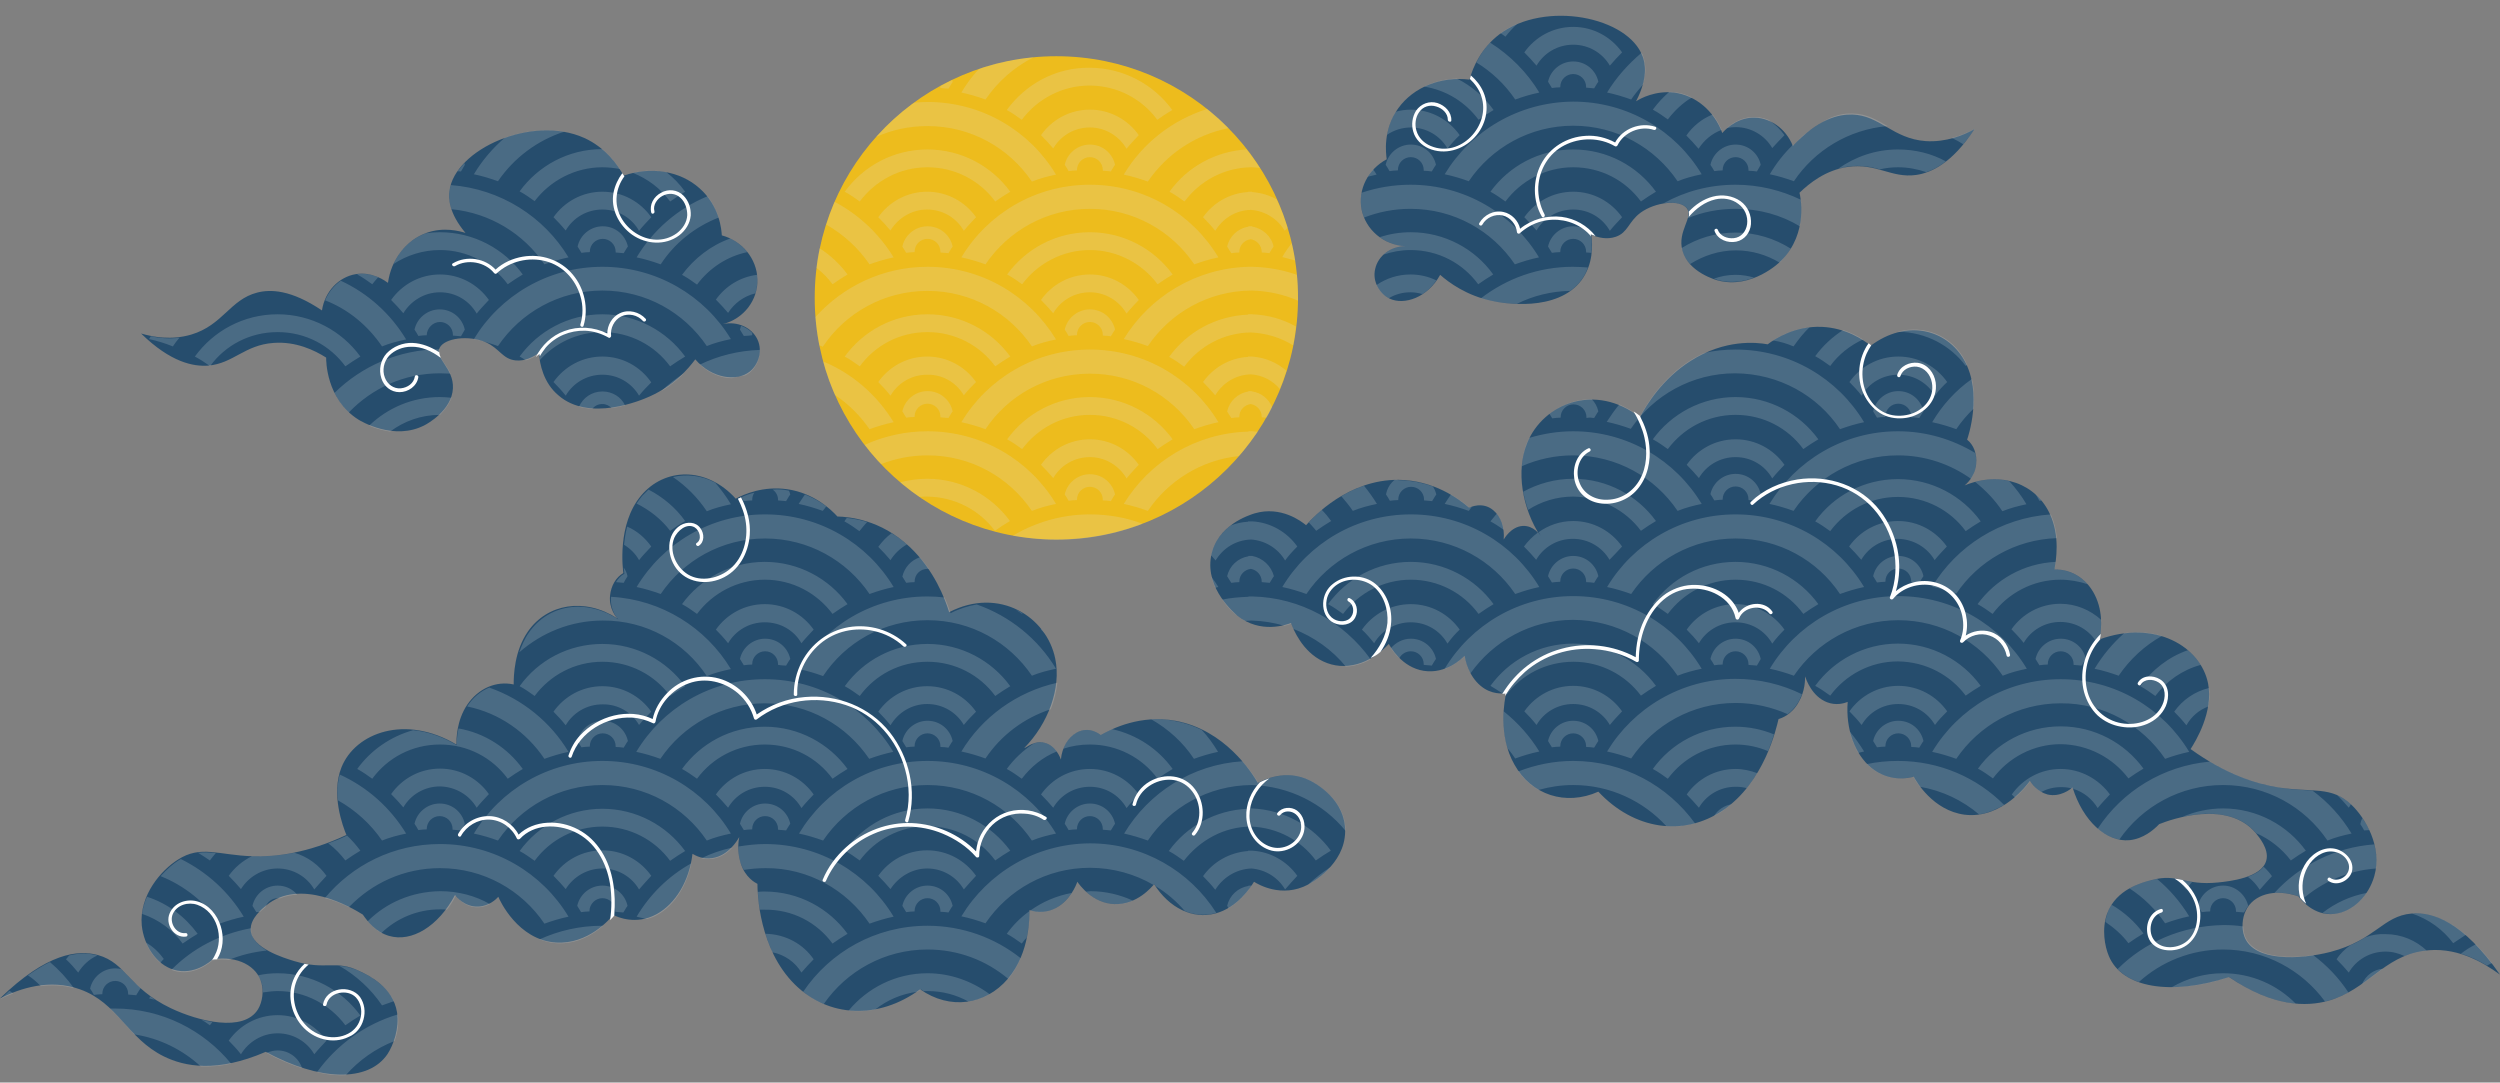
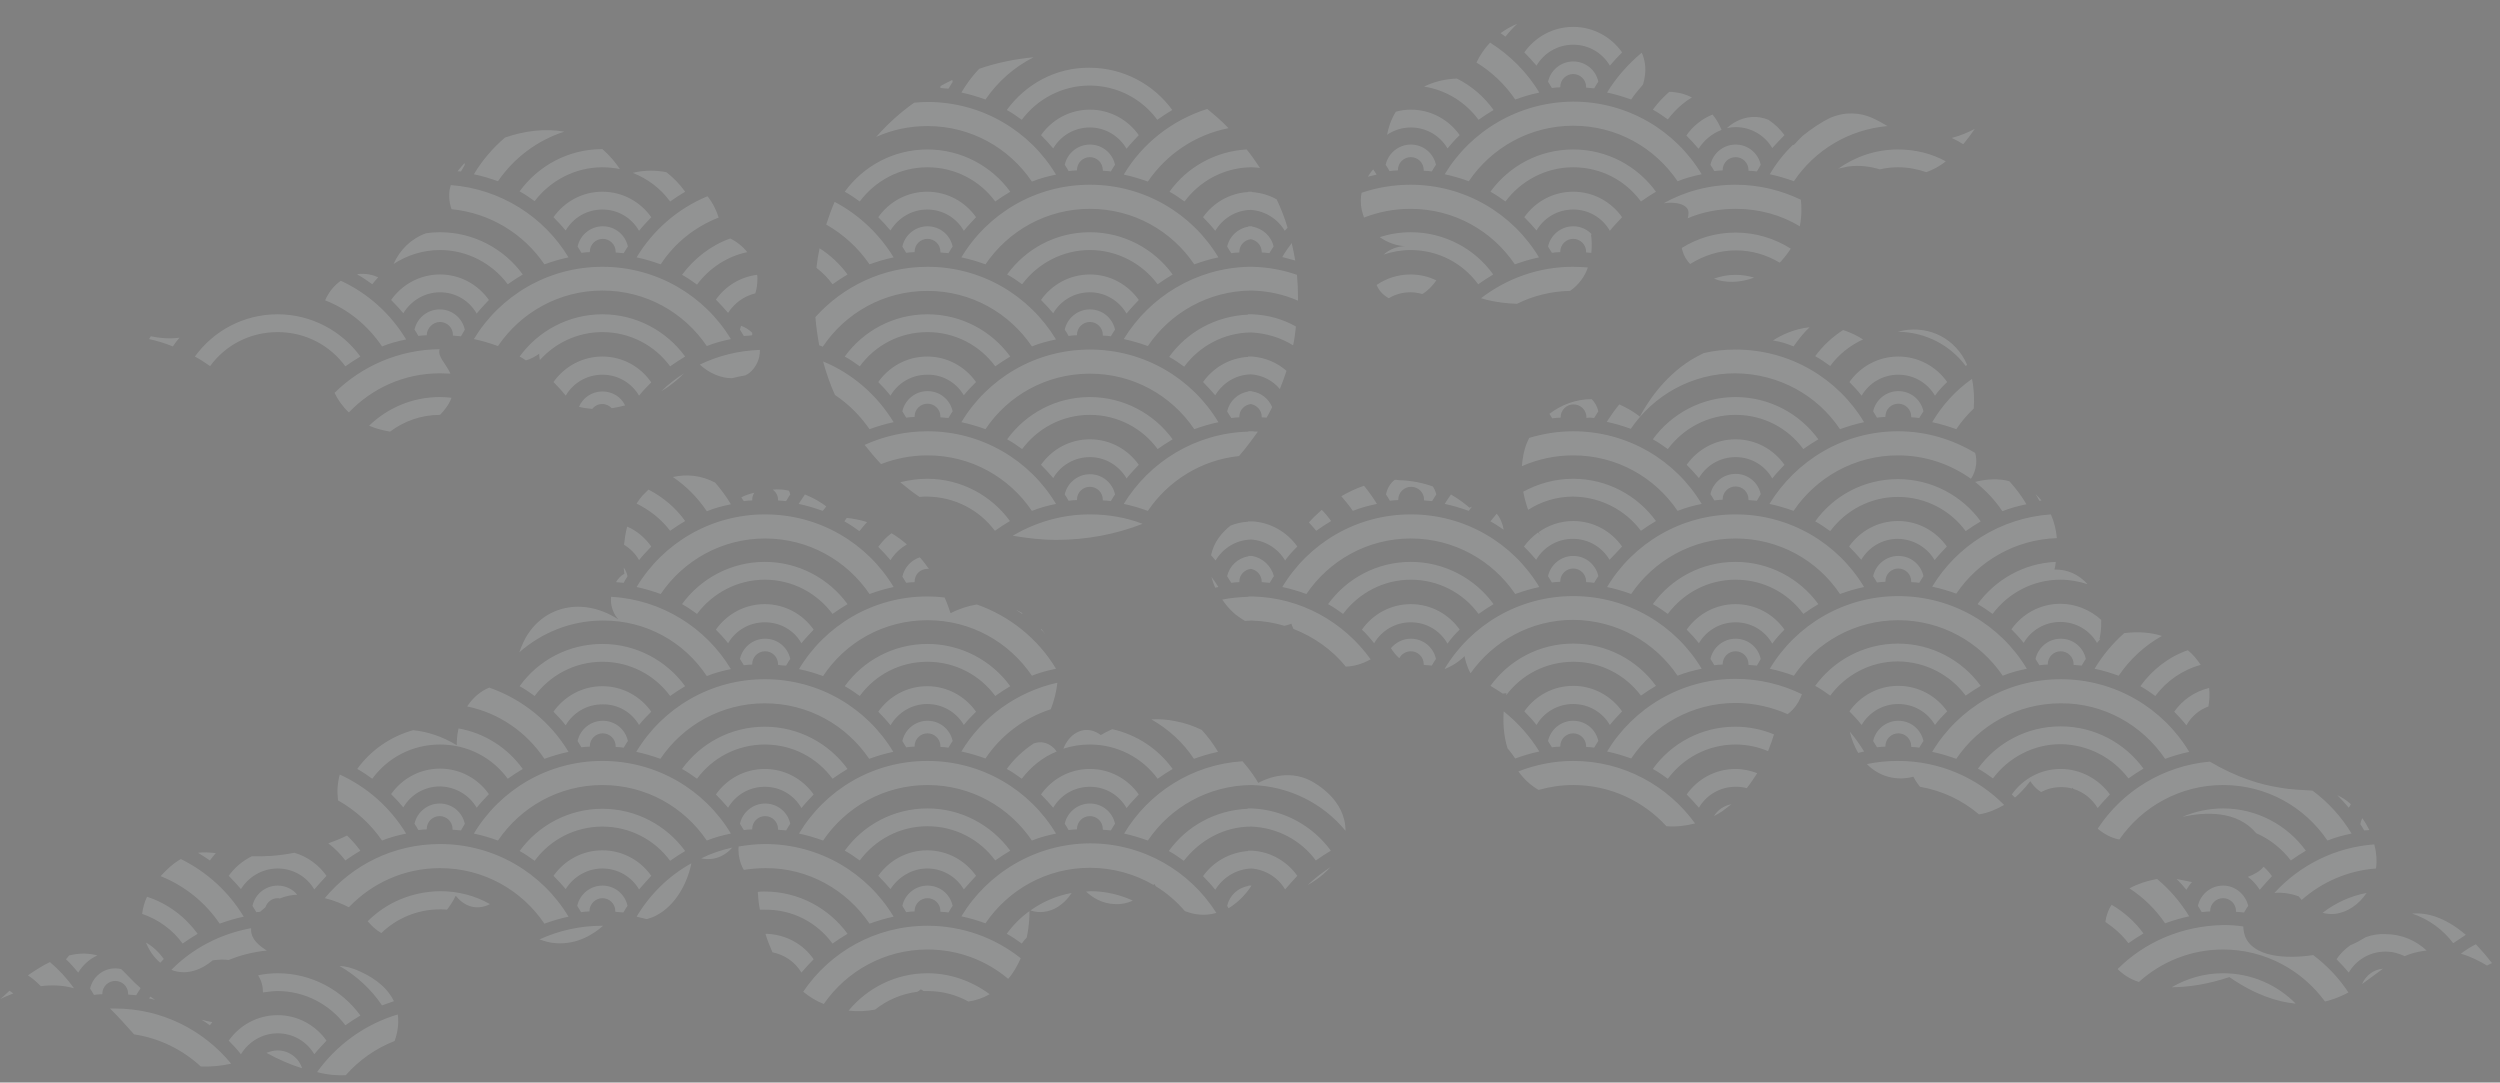
<svg xmlns="http://www.w3.org/2000/svg" height="310.0" preserveAspectRatio="xMidYMid meet" version="1.0" viewBox="-0.1 -4.4 715.9 310.0" width="715.9" zoomAndPan="magnify">
  <rect x="-0.1" y="-4.4" width="715.9" height="310.0" fill="#808080" stroke="none" />
  <g>
    <g id="change1_1">
-       <path d="M299,208.3c3.3,0.8,4.6,4.5,4.7,4.8c0.3-3.4,2-6.3,4.5-7.7c3.6-2,6.7,0.5,6.9,0.7 c3.3-1.9,11.4-5.9,21.4-4.1c14.2,2.6,21.9,14.9,23.6,17.8c1.5-0.8,8.1-4.2,15.1-0.6c1.5,0.8,10,5.4,9.9,14.5 c-0.1,9.6-9.9,14.8-10.6,15.2c-7.6,4-14.4-0.1-15.5-0.8c-1,1.6-4.7,7.4-11.1,9.1c-6.5,1.7-13.2-1.6-17.5-8.4 c-0.7,0.8-4.9,5.9-11.3,5.7c-6.4-0.2-10.1-5.6-10.7-6.4c-0.3,0.9-2,5.3-6.1,7.5c-3.6,1.9-6.7,0.9-7.6,0.6c0,1.7,0.2,12.2-6.2,19.7 c-6.4,7.5-16.6,9-25.1,3c-12,8.8-26.3,8.1-35.9-1.4c-10.3-10.2-10.7-26.2-10.7-28.8c-0.6-0.3-3.5-1.8-4.8-5.9 c-1.1-3.4-0.6-6.5-0.4-7.5c-0.4,0.7-3,5.3-7.6,6c-2.8,0.5-4.9-0.7-5.8-1.2c-0.9,7.7-4.8,14.3-10.3,17.3c-5.9,3.2-11.2,0.8-12.4,0.2 c-1,1.2-7.2,8.5-16.4,7.9c-10.9-0.7-16.1-12.1-16.5-13.1c-0.6,0.7-2.7,2.7-5.7,2.8c-3.9,0.2-6.3-2.8-6.7-3.3 c-4.8,9-12.4,13.6-18.9,11.7c-3.8-1.1-6.2-4.2-7.5-6.1c-3.2-2-17.9-10.7-27.7-2.6c-1,0.8-4.6,3.7-4.4,7c0.2,5.2,9.5,8,12.4,8.9 c9.3,2.8,11.8-0.5,18.8,2.9c2.6,1.2,9.5,4.5,10.7,11.8c0.7,4.7-1.1,9.4-2.7,11.9c-5.5,8.2-19.5,7.8-34.9-0.6 c-14.1,6.1-23.3,4.2-29.2,1.3c-10.5-5.2-13.1-15.3-24-19.2c-8.7-3.1-17.1-0.3-22.9,2.6c13.4-13,22.3-14,28.1-12.4 c8.1,2.3,8.7,9.4,20.8,15.2c8,3.8,20.9,7,25,0.3c1.3-2.2,1.6-5.2,1-7.4c-1.2-4.9-6.8-8-14-6.9c-0.6,0.6-5.3,4.7-11.1,3 c-5.1-1.5-8.6-7-9.2-12.7c-0.8-8.7,5.7-15.9,10.3-18.8c6.6-4.3,11.6-1.3,21.5-1c6.4,0.2,15.5-0.8,26.8-6.1 c-1-2.4-4.5-11.7-1.4-19.4c4-9.9,18.3-15.2,32.9-6.5c0-1.5,0-6.8,3.1-11.4c3.2-4.7,8.3-6.9,13.3-5.8c0-2.7,0.2-9.6,4.1-15.2 c5.5-7.9,16.2-9.8,25.6-3.7c-0.2-0.2-2.5-2.7-2.1-6.6c0.3-2.8,1.7-5.2,3.8-6.4c-0.1-0.9-1.9-13.9,5.1-22.2c6.7-8,18.7-8.4,27.1,0.9 c2.4-1.3,7.9-3.7,14.8-2.7c7.5,1.1,12.4,5.7,14.3,7.8c3.3,0.1,12.3,0.8,20.7,8.7c7,6.6,10.1,14.8,11.3,18.7 c14.3-7.4,28,1.3,30.4,13.4c1.7,8.3-2,18.5-8.9,25.5C293.8,209.8,296,207.5,299,208.3z M436,146.2c-3.4,0.2-5.3,3.6-5.5,3.9 c0.3-3.4-0.8-6.6-3-8.4c-3.1-2.6-6.7-0.8-6.9-0.7c-2.9-2.5-10.1-7.9-20.2-8c-14.4-0.1-24.3,10.5-26.5,13c-1.3-1.1-7.2-5.6-14.7-3.4 c-1.6,0.5-10.9,3.4-12.5,12.3c-1.7,9.4,6.9,16.4,7.5,17c6.7,5.3,14.1,2.6,15.4,2.1c0.6,1.7,3.2,8.2,9.2,11c6.1,2.9,13.3,0.9,18.8-5 c0.5,0.9,3.7,6.7,10,7.7c6.4,1,11-3.6,11.7-4.3c0.2,1,1,5.6,4.6,8.6c3.1,2.6,6.4,2.2,7.3,2.1c-0.4,1.7-2.5,12,2.4,20.5 c4.8,8.6,14.6,11.9,24,7.7c10.2,10.9,24.3,13,35.6,5.4c12-8.1,15.4-23.7,16-26.2c0.7-0.2,3.7-1.1,5.8-4.9c1.8-3.1,1.8-6.3,1.8-7.3 c0.3,0.8,1.9,5.7,6.3,7.4c2.6,1,4.9,0.3,5.9-0.1c-0.6,7.7,2,15,6.8,18.9c5.2,4.2,10.9,2.9,12.1,2.5c0.7,1.3,5.5,9.7,14.6,10.9 c10.8,1.3,18.1-8.9,18.7-9.7c0.5,0.8,2.1,3.1,5,3.9c3.7,0.9,6.7-1.6,7.2-2c3,9.7,9.7,15.7,16.3,15.1c3.9-0.4,6.9-2.9,8.5-4.6 c3.5-1.4,19.6-7.1,27.7,2.6c0.8,1,3.8,4.5,3,7.7c-1.2,5.1-10.8,6.1-13.8,6.4c-9.7,1-11.5-2.7-19-0.7c-2.8,0.7-10.2,2.6-12.8,9.6 c-1.6,4.4-0.7,9.4,0.5,12.2c3.8,9.1,17.7,11.4,34.4,6c12.7,8.6,22.1,8.5,28.4,6.8c11.3-3.2,15.7-12.6,27.2-14.3 c9.1-1.4,16.8,3,22,6.8c-10.7-15.3-19.3-18-25.3-17.5c-8.3,0.7-10.3,7.6-23.3,11c-8.6,2.2-21.9,2.9-24.6-4.4 c-0.9-2.4-0.6-5.4,0.4-7.4c2.1-4.6,8.2-6.5,15.1-4.1c0.5,0.7,4.3,5.7,10.3,5c5.3-0.6,9.8-5.2,11.4-10.8c2.4-8.4-2.6-16.7-6.5-20.4 c-5.7-5.5-11.2-3.5-20.9-5c-6.3-1-15.1-3.7-25.2-11c1.4-2.2,6.6-10.6,5-18.8c-2.1-10.5-15.1-18.4-31.1-12.6 c0.3-1.4,1.3-6.6-0.9-11.8c-2.2-5.2-6.8-8.4-12-8.2c0.5-2.7,1.6-9.5-1.2-15.7c-3.9-8.8-14-12.7-24.5-8.4c0.2-0.2,2.9-2.2,3.3-6.1 c0.3-2.8-0.7-5.5-2.6-7c0.3-0.8,4.5-13.3-0.8-22.7c-5.1-9.1-16.7-11.8-26.8-4.2c-2.1-1.7-7.1-5.1-14-5.4c-7.6-0.3-13.3,3.3-15.5,5 c-3.3-0.6-12.2-1.5-22,4.7c-8.1,5.1-12.7,12.6-14.6,16.2c-12.7-10-27.7-4-32.3,7.4c-3.2,7.9-1.5,18.6,3.9,26.8 C440.9,148.7,439.1,146.1,436,146.2z M402.4,66.1c-4.3,0-7.9,2.8-8.7,6.5c-0.9,3.7,1.4,7.2,4.1,8.5c4.2,2,11-0.3,14.5-6.8 c2.5,2.2,7.6,6,15,7.5c2.7,0.6,18.5,3.4,25.5-6c3.3-4.5,3.2-9.8,2.8-13c1.8,0.8,4.4,1.5,7,0.6c3.5-1.2,3.6-4.3,7.1-6.9 c4.3-3.1,11.2-3.8,13.2-1.3c2.1,2.6-2.8,6.6-1.2,12.2c1.7,6.2,9.7,8.4,10.1,8.5c9.7,2.6,17.8-5.2,18.2-5.7 c7.9-7.9,5.4-18.7,5.2-19.4c2.8-2.7,7.5-6.5,13.8-7.4c8.2-1.2,12.5,3.3,19.6,2.3c4.2-0.6,10.2-3.2,16.7-13.1 c-3.1,1.7-8.1,3.8-14,3.4c-9.4-0.7-13.1-7.4-21-7.6c-3.9-0.1-9.7,1.2-17,9c-2-5.1-6.8-8.4-11.8-8.1c-4.8,0.3-7.9,3.8-8.4,4.4 c-2.3-6.3-7.6-10.8-13.8-11.6c-5.3-0.6-9.5,1.6-10.9,2.5c3.5-6.7,2.6-10.9,1.9-12.8c-4.1-11.4-28-16.2-41-6.4 c-5.3,4-7.6,9.4-8.6,13c-8.1-1-16,2.1-20.4,8.2c-4.5,6.2-3.5,13.1-3.3,14.6c-5.4,2.9-8.3,8.7-7.2,14.4 C391,61.4,396.1,65.8,402.4,66.1z M216.8,75.5c-0.2-5.8-4.3-10.9-10.2-12.5c-0.1-1.6-0.6-8.4-6.4-13.5c-5.6-5-14-6.3-21.7-3.6 c-1.8-3.2-5.3-8.1-11.3-10.8c-14.8-6.7-37.1,3.2-38.6,15.2c-0.3,2-0.2,6.3,4.6,12c-1.6-0.5-6.2-1.8-11.2,0 c-5.9,2.1-10.1,7.7-11,14.3c-0.7-0.5-4.4-3.3-9.2-2.5c-4.9,0.8-8.9,5-9.7,10.4c-8.9-6-14.8-6.1-18.6-5.1c-7.7,2-9.8,9.3-18.8,12 c-5.7,1.7-11,0.7-14.4-0.3c8.5,8.3,15,9.5,19.2,9.2c7.2-0.6,10.4-5.9,18.7-6.5c6.4-0.5,11.8,2.1,15.1,4.2c0,0.7-0.1,11.9,9.3,17.8 c0.5,0.3,10.2,6.2,19,1.5c0.4-0.2,7.7-4.1,8-10.5c0.3-5.8-5.4-8.7-3.8-11.6c1.4-2.8,8.3-3.7,13.2-1.6c4,1.8,4.8,4.8,8.5,5.2 c2.7,0.3,5.1-1,6.7-2.1c0.3,3.2,1.3,8.5,5.6,12.1c8.8,7.7,23.6,1.5,26.2,0.3c6.9-3.1,11-7.9,13-10.6c4.8,5.6,12,6.4,15.6,3.5 c2.4-1.9,3.8-5.8,2.2-9.2c-1.6-3.4-5.7-5.3-9.9-4.4C212.9,86.9,217,81.5,216.8,75.5z" fill="#264D6D" />
-     </g>
+       </g>
    <g id="change2_1">
-       <circle cx="302.4" cy="80.9" fill="#EDBC1D" r="69.2" />
-     </g>
+       </g>
    <g id="change3_1">
      <path d="M44.3,281.9c-0.6-0.1-1.2-0.3-1.7-0.4c0.1-0.2,0.2-0.4,0.4-0.5 C43.4,281.3,43.8,281.6,44.3,281.9z M609.4,218.5c1.4-1,2.8-1.9,4.3-2.8c-5.3-7.3-14-12.1-23.7-12.1c-9.8,0-18.4,4.8-23.7,12.1 c1.5,0.8,2.9,1.8,4.3,2.8c4.4-5.9,11.5-9.8,19.4-9.8C597.9,208.8,604.9,212.6,609.4,218.5z M215.3,91.6 C215.3,91.6,215.2,91.6,215.3,91.6c0-0.3,0-0.5,0-0.7c-0.9-0.9-2-1.6-3.2-2c-0.1,0.4-0.2,0.7-0.3,1.1c0.4,0.6,0.7,1.2,1.1,1.8 C213.7,91.8,214.5,91.7,215.3,91.6z M619.9,212.9c2.2-0.8,4.5-1.5,6.9-2c-7.5-12.5-21.2-20.8-36.8-20.8c-15.6,0-29.3,8.3-36.8,20.8 c2.4,0.5,4.7,1.2,6.9,2c6.5-9.6,17.5-15.9,29.9-15.9C602.4,196.9,613.4,203.3,619.9,212.9z M79.4,291.5c4.5,0,8.4,2.4,10.5,6 c1.1-1.4,2.3-2.6,3.5-3.9c-3.1-4.4-8.2-7.3-14-7.3c-5.8,0-10.9,2.9-14,7.3c1.2,1.2,2.4,2.5,3.5,3.9C71,294,74.9,291.5,79.4,291.5z M609.4,265.7c1.4-1,2.8-1.9,4.3-2.8c-2.4-3.3-5.5-6.1-9.1-8.2c-0.5,0.7-0.9,1.5-1.2,2.4c-0.3,0.8-0.5,1.6-0.6,2.5 C605.3,261.3,607.6,263.3,609.4,265.7z M99.8,255.4c6.6-6.9,15.8-11.2,26.1-11.2c12.5,0,23.4,6.3,29.9,15.9c2.2-0.8,4.5-1.5,6.9-2 c-7.5-12.5-21.2-20.8-36.8-20.8c-13.3,0-25.1,6-33,15.5C95.5,253.4,97.8,254.4,99.8,255.4z M109.3,283.5c1.1-0.4,2.3-0.8,3.4-1.2 c-2.4-5-7.5-7.5-9.7-8.5c-2.3-1.1-4.2-1.5-5.9-1.6C102,275,106.2,278.9,109.3,283.5z M60.7,288.3c-1-0.2-2.1-0.4-3.1-0.7 c0.8,0.5,1.6,1,2.4,1.6C60.2,288.9,60.5,288.6,60.7,288.3z M98.8,242c1.4-1,2.8-1.9,4.3-2.8c-1.2-1.6-2.5-3.1-3.9-4.4 c0,0,0,0,0,0.1c-1.8,0.9-3.6,1.6-5.3,2.2C95.8,238.5,97.4,240.2,98.8,242z M657.3,283c-5.3-5.4-12.7-8.7-20.8-8.7 c-5.4,0-10.4,1.5-14.7,4c4.9,0,10.5-0.9,16.5-2.9C645.7,280.5,652,282.5,657.3,283z M590,215.8c-5.8,0-10.9,2.9-14,7.3 c0.3,0.3,0.6,0.6,0.9,0.9c2.6-2.2,4.1-4.4,4.4-4.7c0.4,0.6,1.4,2.1,3.1,3.1c1.7-0.9,3.6-1.4,5.7-1.4c1.1,0,2.1,0.1,3.1,0.4 c0.1-0.1,0.2-0.2,0.3-0.2c0,0.1,0.1,0.2,0.1,0.3c3,0.9,5.4,2.9,7,5.5c1.1-1.4,2.3-2.6,3.5-3.9C600.9,218.7,595.7,215.8,590,215.8z M195.8,102.5c-2.4,1.5-4.6,3.2-6.6,5.2C192,106,194.1,104.2,195.8,102.5z M62.8,260.1c2.2-0.8,4.5-1.5,6.9-2 c-4.3-7.1-10.5-12.8-18-16.5c-0.2,0.1-0.5,0.3-0.7,0.4c-1.6,1-3.4,2.6-5.1,4.5C52.7,249.2,58.7,254,62.8,260.1z M202.3,142 c2.2-0.9,4.5-1.5,6.9-2c-1.3-2.2-2.8-4.2-4.5-6.2c-4-2.1-8.2-2.5-12.1-1.6C196.4,134.8,199.7,138.1,202.3,142z M704.6,268.7 c2.8,0.8,5.3,2.1,7.5,3.4c0.5-0.3,0.9-0.5,1.4-0.7c-1.6-2.1-3.1-3.8-4.6-5.4C707.3,266.8,705.9,267.7,704.6,268.7z M27.8,269.2 c-2.2-0.6-4.9-0.8-8.1,0c-0.3,0.4-0.6,0.7-0.9,1.1c1.3,1.2,2.4,2.5,3.5,3.8C23.6,272,25.5,270.2,27.8,269.2z M61.7,239.9 c-1.8-0.2-3.5-0.3-5.1-0.1c1.1,0.7,2.3,1.4,3.4,2.2C60.5,241.3,61.1,240.6,61.7,239.9z M79.4,244.3c4.5,0,8.4,2.4,10.5,6 c1.1-1.3,2.3-2.6,3.5-3.9c-2.2-3.1-5.4-5.5-9.2-6.6c-4.6,0.9-8.5,1.1-11.8,1c-0.2,0-0.3,0-0.4,0c-2.6,1.3-4.9,3.2-6.6,5.6 c1.2,1.2,2.4,2.5,3.5,3.8C71,246.8,74.9,244.3,79.4,244.3z M79.4,296.4c-1.1,0-2.2,0.3-3.2,0.7c3.5,1.9,6.9,3.4,10.2,4.4 C85.5,298.6,82.7,296.4,79.4,296.4z M38.3,291.8c7.3,1.1,13.9,4.4,19.1,9.2c2.6,0.1,5.5-0.1,8.7-0.8c-7.9-9.6-19.8-15.8-33.3-15.8 c-0.5,0-0.9,0-1.4,0C33.9,286.8,36,289.3,38.3,291.8z M98.8,289.2c1.4-1,2.8-1.9,4.3-2.8c-5.3-7.3-14-12.1-23.7-12.1 c-1.9,0-3.8,0.2-5.6,0.6c0.5,0.8,0.9,1.6,1.1,2.5c0.2,0.7,0.3,1.6,0.3,2.4c1.4-0.2,2.8-0.4,4.2-0.4 C87.3,279.4,94.4,283.3,98.8,289.2z M49.4,94.8c0.6-0.9,1.2-1.7,1.9-2.5c-3,0.4-5.9,0.1-8.2-0.4c-0.2,0.3-0.4,0.5-0.5,0.8 C44.9,93.2,47.2,93.9,49.4,94.8z M648.1,243.8c-1,1.3-2.7,2.2-4.5,2.9c1.4,1,2.5,2.3,3.4,3.7c1.1-1.3,2.3-2.6,3.5-3.9 C649.8,245.5,649,244.6,648.1,243.8z M11.6,278c3-0.4,6.3-0.3,9.5,0.6c-2-2.8-4.3-5.3-6.9-7.5c-1.9,0.9-4,2.2-6.3,3.8 C9.3,275.8,10.5,276.9,11.6,278z M98.9,303.5c3.8-4.3,8.6-7.7,14-9.8c0.8-2.2,1.3-4.9,0.9-7.6c-9.4,2.8-17.5,8.7-23.1,16.5 C93.6,303.4,96.4,303.6,98.9,303.5z M690.6,257.2c4.8,1.6,8.9,4.6,11.8,8.5c1.2-0.8,2.4-1.6,3.6-2.4 C699.8,258,694.6,256.9,690.6,257.2z M677.3,264c-1.3,0.8-2.7,1.6-4.4,2.3c-1.5,1.1-2.9,2.4-3.9,4c1.2,1.2,2.4,2.5,3.5,3.8 c2.1-3.6,6-6,10.5-6c2,0,3.8,0.5,5.5,1.3c1.6-0.7,3.4-1.2,5.4-1.5c0.3,0,0.6-0.1,0.9-0.1c-3.1-2.9-7.2-4.7-11.8-4.7 C681,263,679.1,263.3,677.3,264z M52.2,265.8c1.4-1,2.8-1.9,4.3-2.8c-3.6-4.9-8.6-8.7-14.5-10.6c-0.7,1.5-1.2,3.2-1.4,4.9 C45.3,258.9,49.4,261.9,52.2,265.8z M209.5,103.9c1.2-0.3,2.5-0.6,3.8-0.8c0.5-0.2,0.9-0.5,1.3-0.8c1.7-1.4,3-3.9,2.9-6.5 c-6.2,0.2-12,1.7-17.2,4.2C203.1,102.6,206.5,103.9,209.5,103.9z M172.4,97.7c-5.8,0-10.9,2.9-14,7.3c1.2,1.2,2.4,2.5,3.5,3.9 c2.1-3.6,6-6,10.5-6c4.5,0,8.4,2.4,10.5,6c1.1-1.4,2.3-2.6,3.5-3.8C183.3,100.6,178.2,97.7,172.4,97.7z M655.9,242 c1.4-1,2.8-1.9,4.3-2.8c-5.3-7.3-14-12.1-23.7-12.1c-4.1,0-8.1,0.9-11.6,2.4c6.4-1.4,15.6-1.9,21.1,4.7 C649.9,235.9,653.3,238.6,655.9,242z M632.3,197.9c0.3-1.7,0.4-3.5,0.2-5.3c-4.1,1-7.6,3.4-10,6.8c1.2,1.2,2.4,2.5,3.5,3.9 C627.4,200.8,629.6,198.9,632.3,197.9z M125.9,79.3c4.5,0,8.4,2.4,10.5,6.1c1.1-1.4,2.3-2.6,3.5-3.9c-3.1-4.4-8.2-7.3-14-7.3 c-5.8,0-10.9,2.9-14,7.3c1.2,1.2,2.4,2.5,3.5,3.8C117.5,81.8,121.4,79.3,125.9,79.3z M469.8,194.8c1.4-1,2.8-1.9,4.3-2.8 c-5.3-7.3-14-12.1-23.7-12.1c-9.8,0-18.4,4.8-23.7,12.1c1.2,0.7,2.3,1.4,3.5,2.2c0.5,0,0.8-0.1,1.1-0.1c0,0.1-0.1,0.3-0.1,0.6 c4.4-5.9,11.4-9.6,19.3-9.6C458.3,185.1,465.4,188.9,469.8,194.8z M480.3,189.1c2.2-0.9,4.5-1.5,6.9-2 c-7.5-12.5-21.2-20.8-36.8-20.8c-15.6,0-29.3,8.3-36.8,20.8c0.1,0,0.1,0,0.2,0c3-1.2,5-3.1,5.5-3.6c0.1,0.6,0.5,2.7,1.7,4.9 c6.5-9.2,17.3-15.3,29.4-15.3C462.9,173.2,473.8,179.5,480.3,189.1z M218.9,208.8c8,0,15,3.8,19.4,9.8c1.4-1,2.8-1.9,4.3-2.8 c-5.3-7.3-14-12.1-23.7-12.1c-9.8,0-18.4,4.8-23.7,12.1c1.5,0.8,2.9,1.8,4.3,2.8C203.9,212.6,211,208.8,218.9,208.8z M204.1,241.5 c2.4-0.4,4.3-1.8,5.5-3.2c-3.1,0.7-6.1,1.7-8.9,3.1C201.6,241.6,202.8,241.7,204.1,241.5z M218.9,197c12.5,0,23.4,6.3,29.9,15.9 c2.2-0.8,4.5-1.5,6.9-2c-7.5-12.5-21.2-20.8-36.8-20.8c-15.6,0-29.3,8.3-36.8,20.8c2.4,0.5,4.7,1.2,6.9,2 C195.5,203.3,206.5,197,218.9,197z M218.9,220.9c4.5,0,8.4,2.4,10.5,6.1c1.1-1.4,2.3-2.6,3.5-3.9c-3.1-4.4-8.2-7.3-14-7.3 c-5.8,0-10.9,2.9-14,7.3c1.2,1.2,2.4,2.5,3.5,3.8C210.5,223.3,214.4,220.9,218.9,220.9z M238.3,265.8c1.4-1,2.8-1.9,4.3-2.8 c-5.3-7.3-14-12.1-23.7-12.1c-0.7,0-1.3,0-2,0.1c0.1,1.3,0.2,3.1,0.6,5.1c0.5,0,1,0,1.4,0C226.9,256,233.9,259.8,238.3,265.8z M473.2,215.8c1.5,0.8,2.9,1.8,4.3,2.8c4.4-5.9,11.4-9.8,19.4-9.8c3.3,0,6.5,0.7,9.3,1.9c0.7-1.8,1.3-3.4,1.7-4.8 c-3.4-1.4-7.1-2.2-11.1-2.2C487.2,203.7,478.5,208.4,473.2,215.8z M456.4,209.7c0.1-0.1,0.8-1.4,1.2-1.9c-0.7-3.3-3.6-5.8-7.2-5.8 c-3.5,0-6.5,2.5-7.2,5.8c0.4,0.6,0.7,1.2,1.1,1.8c0.8-0.1,1.6-0.2,2.4-0.2c0,0,0-0.1,0-0.1c0-2.1,1.7-3.7,3.7-3.7 c2,0,3.7,1.6,3.7,3.7c0,0,0,0,0,0.1c0,0,0,0.1,0,0.1C454.9,209.5,455.7,209.6,456.4,209.7z M95.7,108.1c0.9,1.9,2.3,3.9,4.1,5.6 c6.6-6.9,15.8-11.2,26.1-11.2c1,0,2,0.1,3,0.1c-1.4-3-3.8-5-3.1-7C114.1,95.7,103.4,100.5,95.7,108.1z M464.4,199.3 c-3.1-4.4-8.2-7.3-14-7.3c-5.8,0-10.9,2.9-14,7.3c1.2,1.2,2.4,2.5,3.5,3.9c2.1-3.6,6-6,10.5-6c4.5,0,8.4,2.4,10.5,6 C462,201.8,463.2,200.6,464.4,199.3z M558.8,35.1c1.1,0.5,2.2,1.1,3.3,1.8c1.1-1.3,2.2-2.8,3.3-4.4 C563.7,33.4,561.5,34.4,558.8,35.1z M469.8,147.6c1.4-1,2.8-1.9,4.3-2.8c-5.3-7.3-14-12.1-23.7-12.1c-5.2,0-10.1,1.4-14.3,3.7 c0.3,1.7,0.8,3.5,1.4,5.2c3.7-2.4,8.2-3.8,12.9-3.8C458.3,137.9,465.4,141.7,469.8,147.6z M562.8,100.4c0.1-0.1,0.3-0.2,0.4-0.3 c-0.2-0.5-0.5-1-0.7-1.5c-3.8-6.9-11.4-10.1-19.2-8c0,0,0.1,0,0.1,0C551.4,90.7,558.4,94.5,562.8,100.4z M480.3,141.9 c2.2-0.9,4.5-1.5,6.9-2c-7.5-12.5-21.2-20.8-36.8-20.8c-4.4,0-8.6,0.7-12.6,1.9c-0.2,0.4-0.4,0.8-0.6,1.3c-0.9,2.1-1.3,4.4-1.5,6.8 c4.5-2,9.5-3.1,14.7-3.1C462.9,126,473.8,132.3,480.3,141.9z M557.5,105c-3.1-4.4-8.2-7.3-14-7.3c-5.8,0-10.9,2.9-14,7.3 c1.2,1.2,2.4,2.5,3.5,3.9c2.1-3.6,6-6,10.5-6c4.5,0,8.4,2.4,10.5,6C555,107.5,556.2,106.2,557.5,105z M549.5,115.3 c0.1-0.1,0.8-1.4,1.2-1.9c-0.7-3.3-3.6-5.8-7.2-5.8c-3.5,0-6.5,2.5-7.2,5.8c0.4,0.6,0.7,1.2,1.1,1.8c0.8-0.1,1.6-0.2,2.4-0.2 c0,0,0-0.1,0-0.1c0-2.1,1.7-3.7,3.7-3.7c2,0,3.7,1.6,3.7,3.7c0,0,0,0,0,0.1c0,0,0,0.1,0,0.1C548,115.1,548.7,115.2,549.5,115.3z M460.1,210.8c2.4,0.5,4.7,1.2,6.9,2c6.5-9.6,17.5-15.9,29.9-15.9c5.3,0,10.4,1.2,14.9,3.2c1-0.7,2.1-1.8,3.1-3.5 c0.4-0.7,0.7-1.5,1-2.2c-5.7-2.8-12.2-4.4-19-4.4C481.3,190,467.6,198.4,460.1,210.8z M543.4,38.4c-6.4,0-12.3,2.1-17.1,5.5 c0.9-0.2,1.8-0.4,2.7-0.6c3.6-0.5,6.5,0,9.2,0.8c1.7-0.4,3.4-0.6,5.2-0.6c2.8,0,5.5,0.5,8.1,1.4c1.7-0.6,3.6-1.5,5.6-3.1 C553.1,39.6,548.4,38.4,543.4,38.4z M135.6,92.7c2.4,0.5,4.7,1.2,6.9,2c6.5-9.6,17.5-15.9,29.9-15.9c12.5,0,23.4,6.3,29.9,15.9 c2.2-0.9,4.5-1.5,6.9-2C201.7,80.3,188,72,172.4,72C156.8,72,143.1,80.3,135.6,92.7z M155.8,212.9c2.2-0.8,4.5-1.5,6.9-2 c-5.1-8.5-13.2-15.1-22.7-18.4c-2.4,1-4.5,2.7-6.2,5.2c0,0.1-0.1,0.1-0.1,0.2C142.9,199.8,150.7,205.3,155.8,212.9z M456.4,162.5 c0.1-0.1,0.8-1.4,1.2-1.9c-0.7-3.3-3.6-5.8-7.2-5.8c-3.5,0-6.5,2.5-7.2,5.8c0.4,0.6,0.7,1.2,1.1,1.8c0.8-0.1,1.6-0.2,2.4-0.2 c0,0,0-0.1,0-0.1c0-2.1,1.7-3.7,3.7-3.7c2,0,3.7,1.6,3.7,3.7c0,0,0,0,0,0.1c0,0,0,0.1,0,0.1C454.9,162.3,455.7,162.4,456.4,162.5z M464.4,152.1c-3.1-4.4-8.2-7.3-14-7.3c-3.7,0-7.1,1.2-9.9,3.2c0.2,0.3,0.4,0.7,0.6,1c-0.1-0.1-0.3-0.5-0.8-0.9 c-1.5,1.1-2.9,2.5-4,4c1.2,1.2,2.4,2.5,3.5,3.8c2.1-3.6,6-6,10.5-6c4.5,0,8.4,2.4,10.5,6C462,154.7,463.2,153.4,464.4,152.1z M434.7,216.5c1.6,2.2,3.5,4,5.8,5.3c3.2-0.9,6.5-1.4,9.9-1.4c10.6,0,20.1,4.6,26.7,11.8c2.8,0.2,5.5-0.1,8.2-0.8 c-7.8-10.8-20.5-17.9-34.9-17.9C444.9,213.5,439.6,214.6,434.7,216.5z M105.2,259.4c1,1.2,2.2,2.4,3.9,3.4 c4.3-4.2,10.3-6.8,16.8-6.8c0.7,0,1.3,0,2,0.1c0.9-1.2,1.8-2.5,2.5-4c0.4,0.5,2.8,3.6,6.7,3.3c1.2-0.1,2.2-0.4,3.1-0.9 c-4.2-2.4-9.1-3.7-14.2-3.7C117.8,250.9,110.5,254.1,105.2,259.4z M503,186.2c0.1-0.1,0.8-1.4,1.1-1.9c-0.7-3.3-3.6-5.8-7.2-5.8 c-3.5,0-6.5,2.5-7.2,5.8c0.4,0.6,0.8,1.2,1.1,1.8c0.8-0.1,1.6-0.2,2.4-0.2c0,0,0-0.1,0-0.1c0-2.1,1.7-3.7,3.7-3.7 c2,0,3.7,1.6,3.7,3.7c0,0,0,0,0,0.1c0,0,0,0.1,0,0.1C501.4,186.1,502.2,186.1,503,186.2z M172.4,232.3c7.9,0,15,3.8,19.4,9.8 c1.4-1,2.8-1.9,4.3-2.8c-5.3-7.3-14-12.1-23.7-12.1s-18.4,4.8-23.7,12.1c1.5,0.8,2.9,1.8,4.3,2.8 C157.4,236.1,164.5,232.3,172.4,232.3z M543.4,213.5c-3.1,0-6,0.3-8.9,0.9c0.4,0.4,0.8,0.8,1.2,1.1c5.2,4.2,10.9,2.9,12.1,2.5 c0.2,0.4,0.8,1.5,1.9,2.9c6.4,1.1,12.2,3.9,16.9,7.9c2.7-0.4,5.1-1.5,7.2-2.7C566.1,218.3,555.3,213.5,543.4,213.5z M172.4,244.3 c4.5,0,8.4,2.4,10.5,6c1.1-1.3,2.3-2.6,3.5-3.9c-3.1-4.4-8.2-7.3-14-7.3c-5.8,0-10.9,2.9-14,7.3c1.2,1.2,2.4,2.5,3.5,3.8 C164,246.8,167.9,244.3,172.4,244.3z M573.4,189.1c2.2-0.9,4.5-1.5,6.9-2c-7.5-12.5-21.2-20.8-36.8-20.8 c-15.6,0-29.3,8.3-36.8,20.8c2.4,0.5,4.7,1.2,6.9,2c6.5-9.6,17.5-15.9,29.9-15.9C555.9,173.2,566.9,179.5,573.4,189.1z M172.4,220.4c12.5,0,23.4,6.3,29.9,15.9c2.2-0.9,4.5-1.5,6.9-2c-7.5-12.5-21.2-20.8-36.8-20.8c-15.6,0-29.3,8.3-36.8,20.8 c2.4,0.5,4.7,1.2,6.9,2C149,226.7,160,220.4,172.4,220.4z M109.3,94.8c2.2-0.9,4.5-1.5,6.9-2c-4.4-7.3-10.9-13.2-18.7-16.8 c-1.9,1.3-3.5,3.3-4.5,5.6C99.7,84.2,105.3,88.9,109.3,94.8z M557.5,199.3c-3.1-4.4-8.2-7.3-14-7.3c-5.8,0-10.9,2.9-14,7.3 c1.2,1.2,2.4,2.5,3.5,3.9c2.1-3.6,6-6,10.5-6c4.5,0,8.4,2.4,10.5,6C555,201.8,556.2,200.6,557.5,199.3z M549.5,209.7 c0.1-0.1,0.8-1.4,1.2-1.9c-0.7-3.3-3.6-5.8-7.2-5.8c-3.5,0-6.5,2.5-7.2,5.8c0.4,0.6,0.7,1.2,1.1,1.8c0.8-0.1,1.6-0.2,2.4-0.2 c0,0,0-0.1,0-0.1c0-2.1,1.7-3.7,3.7-3.7c2,0,3.7,1.6,3.7,3.7c0,0,0,0,0,0.1c0,0,0,0.1,0,0.1C548,209.5,548.7,209.6,549.5,209.7z M562.8,194.8c1.4-1,2.8-1.9,4.3-2.8c-5.3-7.3-14-12.1-23.7-12.1s-18.4,4.8-23.7,12.1c1.5,0.8,2.9,1.8,4.3,2.8 c4.4-5.9,11.4-9.8,19.4-9.8C551.4,185.1,558.4,188.9,562.8,194.8z M473.2,121.4c1.5,0.8,2.9,1.8,4.3,2.8c4.4-5.9,11.4-9.8,19.4-9.8 c8,0,15,3.8,19.4,9.8c1.4-1,2.8-1.9,4.3-2.8c-5.3-7.3-14-12.1-23.7-12.1C487.2,109.3,478.5,114.1,473.2,121.4z M526.8,165.7 c2.2-0.8,4.5-1.5,6.9-2c-7.5-12.5-21.2-20.8-36.8-20.8c-15.6,0-29.3,8.3-36.8,20.8c2.4,0.5,4.7,1.2,6.9,2 c6.5-9.6,17.5-15.9,29.9-15.9C509.4,149.8,520.4,156.1,526.8,165.7z M271.5,209.7c0.1-0.1,0.8-1.4,1.2-1.9 c-0.7-3.3-3.6-5.8-7.2-5.8c-3.5,0-6.5,2.5-7.2,5.8c0.4,0.6,0.7,1.2,1.1,1.8c0.8-0.1,1.6-0.2,2.4-0.2c0,0,0-0.1,0-0.1 c0-2.1,1.7-3.7,3.7-3.7c2,0,3.7,1.6,3.7,3.7c0,0,0,0,0,0.1c0,0,0,0.1,0,0.1C270,209.5,270.7,209.6,271.5,209.7z M228.7,234.3 c2.4,0.5,4.7,1.2,6.9,2c6.5-9.6,17.5-15.9,29.9-15.9c12.5,0,23.4,6.3,29.9,15.9c2.2-0.9,4.5-1.5,6.9-2 c-7.5-12.5-21.2-20.8-36.8-20.8C249.8,213.5,236.2,221.8,228.7,234.3z M516.3,171.4c1.4-1,2.8-1.9,4.3-2.8 c-5.3-7.3-14-12.1-23.7-12.1c-9.8,0-18.4,4.8-23.7,12.1c1.5,0.8,2.9,1.8,4.3,2.8c4.4-5.9,11.4-9.8,19.4-9.8 C504.9,161.6,511.9,165.4,516.3,171.4z M510.9,175.9c-3.1-4.4-8.2-7.3-14-7.3c-5.8,0-10.9,2.9-14,7.3c1.2,1.2,2.4,2.5,3.5,3.9 c2.1-3.6,6-6,10.5-6c4.5,0,8.4,2.4,10.5,6.1C508.5,178.4,509.7,177.1,510.9,175.9z M125.9,208.8c8,0,15,3.8,19.4,9.8 c1.4-1,2.8-1.9,4.3-2.8c-4.3-6-10.9-10.3-18.4-11.6c-0.5,2.2-0.5,4.1-0.5,4.8c-4.3-2.6-8.5-3.9-12.5-4.3c-6.5,1.8-12.2,5.8-16,11.1 c1.5,0.8,2.9,1.8,4.3,2.8C110.9,212.6,117.9,208.8,125.9,208.8z M265.5,185.1c7.9,0,15,3.8,19.4,9.8c1.4-1,2.8-1.9,4.3-2.8 c-5.3-7.3-14-12.1-23.7-12.1c-9.8,0-18.4,4.8-23.7,12.1c1.5,0.8,2.9,1.8,4.3,2.8C250.5,188.9,257.5,185.1,265.5,185.1z M108.2,75 c-1.6-0.7-3.6-1.2-5.9-0.9c0,0-0.1,0.1-0.1,0.1c1.5,0.8,2.9,1.8,4.3,2.8C107,76.3,107.6,75.7,108.2,75z M265.5,173.2 c12.5,0,23.4,6.3,29.9,15.9c2.2-0.9,4.5-1.5,6.9-2c-5.1-8.5-13.2-15.1-22.7-18.4c-2.4,0.4-5,1.2-7.5,2.5c-0.4-1.2-0.9-2.7-1.7-4.5 c-1.6-0.2-3.2-0.3-4.9-0.3c-15.6,0-29.3,8.3-36.8,20.8c2.4,0.5,4.7,1.2,6.9,2C242,179.5,253,173.2,265.5,173.2z M265.4,197.2 c4.5,0,8.4,2.4,10.5,6c1.1-1.4,2.3-2.6,3.5-3.8c-3.1-4.4-8.2-7.3-14-7.3c-5.8,0-10.9,2.9-14,7.3c1.2,1.2,2.4,2.5,3.5,3.9 C257.1,199.6,261,197.2,265.4,197.2z M145.3,77c1.4-1,2.8-1.9,4.3-2.8c-5.3-7.3-14-12.1-23.7-12.1c-1.4,0-2.7,0.1-4,0.3 c-4.2,1.5-7.5,4.7-9.3,8.8c3.8-2.5,8.4-4,13.3-4C133.8,67.2,140.9,71.1,145.3,77z M159.2,265.7c5.9,0.4,10.6-2.5,13.4-5 c-0.1,0-0.2,0-0.3,0c-6.4,0-12.4,1.4-17.9,3.9C156,265.2,157.5,265.6,159.2,265.7z M265.5,158.5c0.1,0,0.2,0,0.4,0 c-0.8-1.1-1.6-2.2-2.6-3.3c-2.5,0.8-4.4,2.9-5,5.5c0.4,0.6,0.7,1.2,1.1,1.8c0.8-0.1,1.6-0.2,2.4-0.2c0,0,0-0.1,0-0.1 C261.8,160.1,263.4,158.5,265.5,158.5z M482.9,223.1c1.2,1.2,2.4,2.5,3.5,3.8c2.1-3.6,6-6,10.5-6c1.1,0,2.2,0.1,3.2,0.4 c1.1-1.4,2.1-2.9,3-4.3c-1.9-0.7-4-1.2-6.2-1.2C491.1,215.8,486,218.7,482.9,223.1z M495.7,225.9c-2.1,0.4-3.9,1.6-5,3.4 c0.8-0.4,1.6-0.9,2.4-1.4C494,227.2,494.9,226.5,495.7,225.9z M2.6,279.3c-0.8,0.8-1.7,1.6-2.6,2.4c1.1-0.6,2.4-1.1,3.7-1.6 C3.3,279.8,3,279.5,2.6,279.3z M456.4,115.3c0.1-0.1,0.8-1.4,1.2-1.9c-0.3-1.4-1-2.6-1.9-3.5c-4.5,0-8.7,1.6-12.1,4.2 c0.3,0.4,0.5,0.9,0.8,1.3c0.8-0.1,1.6-0.2,2.4-0.2c0,0,0-0.1,0-0.1c0-2.1,1.7-3.7,3.7-3.7c2,0,3.7,1.6,3.7,3.7c0,0,0,0,0,0.1 c0,0,0,0.1,0,0.1C454.9,115.1,455.7,115.2,456.4,115.3z M182.9,156c1.1-1.4,2.3-2.6,3.5-3.9c-1.8-2.5-4.1-4.5-6.9-5.7 c-0.5,1.8-0.7,3.6-0.9,5.2C180.4,152.7,181.9,154.2,182.9,156z M651.2,251.3c2.1-0.2,4.5,0.1,7,1c0.1,0.2,0.4,0.5,0.8,1 c5.8-5.1,13.2-8.4,21.3-9c0.3-2.4,0.1-4.7-0.5-6.9C668.6,238.2,658.4,243.4,651.2,251.3z M191.8,147.6c1.4-1,2.8-1.9,4.3-2.8 c-2.7-3.8-6.4-6.9-10.5-9c-0.6,0.6-1.2,1.2-1.8,1.8c-0.6,0.7-1.1,1.4-1.6,2.2C186,141.7,189.3,144.3,191.8,147.6z M248.9,165.7 c2.2-0.8,4.5-1.5,6.9-2c-7.5-12.5-21.2-20.8-36.8-20.8c-15.6,0-29.3,8.3-36.8,20.8c2.4,0.5,4.7,1.2,6.9,2 c6.5-9.6,17.5-15.9,29.9-15.9C231.4,149.8,242.4,156.1,248.9,165.7z M195.2,168.6c1.5,0.8,2.9,1.8,4.3,2.8 c4.4-5.9,11.5-9.8,19.4-9.8c8,0,15,3.9,19.4,9.8c1.4-1,2.8-1.9,4.3-2.8c-5.3-7.3-14-12.1-23.7-12.1 C209.2,156.5,200.5,161.3,195.2,168.6z M179.6,160.6c-0.2-0.9-0.6-1.8-1.1-2.5c0.1,1,0.2,1.7,0.2,1.8c-1,0.5-1.8,1.4-2.4,2.4 c0.7,0.1,1.4,0.1,2.2,0.2C178.5,162.4,179.3,161.1,179.6,160.6z M79.4,90.7c8,0,15,3.8,19.4,9.8c1.4-1,2.8-1.9,4.3-2.8 c-5.3-7.3-14-12.1-23.7-12.1c-9.8,0-18.4,4.8-23.7,12.1c1.5,0.8,2.9,1.7,4.3,2.7c0,0,0.1,0,0.1,0C64.4,94.5,71.4,90.7,79.4,90.7z M606.3,273.1c1.6,1.6,3.6,2.9,6.1,3.7c6.4-5.8,14.9-9.3,24.1-9.3c12,0,22.6,5.9,29.2,14.9c0.4-0.1,0.7-0.2,1.1-0.3 c2.1-0.6,3.9-1.4,5.6-2.3c-2.7-4.1-6.1-7.7-10.1-10.7c-8,1.2-17.2,0.5-19.5-5.4c-0.3-0.9-0.5-1.8-0.5-2.8c-1.9-0.3-3.8-0.4-5.7-0.4 C624.7,260.7,614,265.4,606.3,273.1z M34.6,273.1c-0.5-0.1-1.1-0.2-1.7-0.2c-3.5,0-6.5,2.5-7.2,5.8c0.4,0.6,0.8,1.2,1.1,1.8 c0.8-0.1,1.6-0.2,2.4-0.2c0,0,0-0.1,0-0.1c0-2.1,1.7-3.7,3.7-3.7c2,0,3.7,1.6,3.7,3.7c0,0,0,0,0,0.1c0,0,0,0.1,0,0.1 c0.8,0.1,1.5,0.1,2.3,0.2c0.1-0.1,0.8-1.4,1.2-1.9c0-0.1,0-0.1,0-0.2C37.9,276.6,36.3,274.7,34.6,273.1z M676.3,277.4 c2-1.4,4-3,6-4.4C679.6,273.2,677.3,275,676.3,277.4z M181.1,45.1c4.3,1.7,8,4.5,10.7,8.2c1.4-1,2.8-1.9,4.3-2.8 c-1.5-2.1-3.3-4-5.4-5.6C187.6,44.3,184.3,44.3,181.1,45.1z M41.7,265.5c0.9,2.3,2.3,4.3,4.1,5.8c0.3-0.4,0.7-0.7,1-1.1 C45.5,268.4,43.8,266.7,41.7,265.5z M71.8,262.1c0-0.2,0-0.5,0-0.7c-8.8,1.6-16.8,5.8-22.8,11.9c0.2,0.1,0.5,0.2,0.7,0.3 c5.7,1.7,10.4-2.4,11.1-3c1.6-0.2,3.2-0.3,4.6-0.1c3.4-1.4,7-2.3,10.9-2.7C73.9,266.3,71.9,264.5,71.8,262.1z M673.1,225.9 c-1.3-1.2-2.6-2-3.9-2.6c1.1,1.1,2.2,2.3,3.3,3.6C672.7,226.6,672.9,226.3,673.1,225.9z M678.4,233.3c-0.6-1.2-1.3-2.4-2-3.4 c-0.3,0.5-0.5,1.1-0.6,1.7c0.4,0.6,0.8,1.2,1.1,1.8C677.4,233.4,677.9,233.3,678.4,233.3z M665,257c1.1,0.3,2.2,0.4,3.5,0.3 c3.6-0.4,6.9-2.7,9.1-6C672.9,252.2,668.6,254.2,665,257z M632.7,213.7c-13.4,1.2-25.1,8.5-32.1,19.2c1.9,1.6,4,2.7,6.2,3.1 c6.5-9.4,17.4-15.6,29.7-15.6c12.5,0,23.4,6.3,29.9,15.9c2.2-0.9,4.5-1.5,6.9-2c-2.9-4.8-6.7-9-11.2-12.3c-2.7-0.2-5.9-0.2-9.6-0.9 C647.3,220.3,640.5,218.3,632.7,213.7z M358.5,119.1c-0.1,0-0.2,0-0.3,0c-0.3,0-0.6,0-0.8,0v0.1c-15.1,0.4-28.3,8.6-35.7,20.7 c2.4,0.5,4.7,1.2,6.9,2c5.8-8.6,15.3-14.6,26.1-15.7c1.9-2.2,3.7-4.6,5.4-7C359.6,119.2,359,119.2,358.5,119.1L358.5,119.1z M212.2,138c0.2,0.4,0.4,0.7,0.7,1.1c0.8-0.1,1.6-0.2,2.4-0.2c0,0,0-0.1,0-0.1c0-0.8,0.2-1.5,0.6-2.1 C214.5,137,213.2,137.5,212.2,138z M347.9,163.9c0.3-0.1,0.6-0.1,0.9-0.2c-0.6-1-1.3-2-2-2.9C347.1,161.8,347.4,162.9,347.9,163.9z M288.2,27.1c1.5,0.8,2.9,1.8,4.3,2.8c4.4-5.9,11.5-9.8,19.4-9.8c7.9,0,15,3.8,19.4,9.8c1.4-1,2.8-1.9,4.3-2.8 c-5.3-7.3-14-12.1-23.7-12.1C302.2,14.9,293.6,19.7,288.2,27.1z M250.8,34.8c4.5-2,9.4-3.1,14.7-3.1c12.5,0,23.4,6.3,29.9,15.9 c2.2-0.9,4.5-1.5,6.9-2c-7.5-12.5-21.2-20.8-36.8-20.8c-1.3,0-2.5,0.1-3.8,0.2C257.7,27.8,254.1,31.1,250.8,34.8z M374.6,248.9 c0.4-0.2,3.5-1.9,6.3-5c-2.3,1.5-4.5,3.2-6.5,5.1C374.4,249,374.5,249,374.6,248.9z M490.7,75.4c0.6,0.2,1,0.3,1.1,0.4 c3.8,1,7.4,0.4,10.4-0.7c-1.7-0.5-3.4-0.8-5.3-0.8C494.7,74.3,492.6,74.7,490.7,75.4z M322.5,132.6c1.1-1.4,2.3-2.6,3.5-3.9 c-3.1-4.4-8.2-7.3-14-7.3c-5.8,0-10.9,2.9-14,7.3c1.2,1.2,2.4,2.5,3.5,3.8c2.1-3.6,6-6,10.5-6C316.5,126.5,320.4,129,322.5,132.6z M318,139.1c0.1-0.1,0.8-1.4,1.2-1.9c-0.7-3.3-3.6-5.8-7.2-5.8c-3.5,0-6.5,2.5-7.2,5.8c0.4,0.6,0.8,1.2,1.1,1.8 c0.8-0.1,1.6-0.2,2.4-0.2c0,0,0-0.1,0-0.1c0-2.1,1.7-3.7,3.7-3.7c2,0,3.7,1.6,3.7,3.7c0,0,0,0,0,0.1c0,0,0,0.1,0,0.1 C316.5,138.9,317.3,139,318,139.1z M599.7,187.1c2.4,0.5,4.7,1.2,6.9,2c3.2-4.7,7.4-8.6,12.4-11.4c-3.2-1-6.8-1.3-10.8-0.8 C604.9,179.8,602,183.3,599.7,187.1z M329.6,201.6c4.9,2.8,9.1,6.6,12.2,11.3c2.2-0.8,4.5-1.5,6.9-2c-1.4-2.3-2.9-4.4-4.7-6.3 c-2.3-1.1-4.8-2-7.6-2.5C334.1,201.6,331.8,201.5,329.6,201.6z M399.3,133c-1.3,1-2.2,2.5-2.5,4.2c0.4,0.6,0.8,1.2,1.1,1.8 c0.8-0.1,1.6-0.2,2.4-0.2c0,0,0-0.1,0-0.1c0-2.1,1.7-3.7,3.7-3.7c2,0,3.7,1.6,3.7,3.7c0,0,0,0,0,0.1c0,0,0,0.1,0,0.1 c0.8,0.1,1.5,0.1,2.3,0.2c0.1-0.1,0.8-1.4,1.2-1.9c-0.2-0.8-0.5-1.6-1-2.3c-2.8-1-6.1-1.7-9.7-1.8C400,133,399.6,133,399.3,133z M387.3,141.9c2.2-0.9,4.5-1.5,6.9-2c-1.1-1.8-2.4-3.6-3.7-5.2c-2.4,0.8-4.6,1.9-6.5,3C385.1,139,386.3,140.4,387.3,141.9z M430.5,147.3c-0.3-1.8-1-3.4-2-4.6c-0.6,0.7-1.2,1.5-1.8,2.2C428,145.6,429.2,146.4,430.5,147.3z M450.4,8.4c4.5,0,8.4,2.4,10.5,6 c1.1-1.3,2.3-2.6,3.5-3.8c-3.1-4.4-8.2-7.3-14-7.3c-5.8,0-10.9,2.9-14,7.3c1.2,1.2,2.4,2.5,3.5,3.8C442,10.8,445.9,8.4,450.4,8.4z M413.6,45.5c2.4,0.5,4.7,1.2,6.9,2c6.5-9.6,17.5-15.9,29.9-15.9c12.5,0,23.4,6.3,29.9,15.9c2.2-0.9,4.5-1.5,6.9-2 c-7.5-12.5-21.2-20.8-36.8-20.8C434.8,24.8,421.1,33.1,413.6,45.5z M456.4,20.9c0.1-0.1,0.8-1.4,1.2-1.9c-0.7-3.3-3.6-5.8-7.2-5.8 c-3.5,0-6.5,2.5-7.2,5.8c0.4,0.6,0.7,1.2,1.1,1.8c0.8-0.1,1.6-0.2,2.4-0.2c0,0,0-0.1,0-0.1c0-2.1,1.7-3.7,3.7-3.7 c2,0,3.7,1.6,3.7,3.7c0,0,0,0,0,0.1c0,0,0,0.1,0,0.1C454.9,20.8,455.7,20.8,456.4,20.9z M374.7,145.2c0.7,0.8,1.5,1.6,2.1,2.4 c1.4-1,2.8-1.9,4.3-2.8c-0.8-1.1-1.7-2.2-2.7-3.2C376.8,143,375.5,144.3,374.7,145.2z M221.2,135.8c0.9,0.7,1.5,1.7,1.5,2.9 c0,0,0,0,0,0.1c0,0,0,0.1,0,0.1c0.8,0.1,1.5,0.1,2.3,0.2c0.1-0.1,0.8-1.4,1.2-1.9c-0.1-0.4-0.2-0.8-0.4-1.1c0,0-0.1,0-0.1,0 C224.1,135.7,222.6,135.7,221.2,135.8z M265.5,274.3c-9.1,0-17.2,4.2-22.6,10.7c2.5,0.3,5,0.2,7.6-0.3c3.4-2.7,7.5-4.5,12.1-5.1 c0.3-0.2,0.7-0.4,1-0.7c0.3,0.2,0.5,0.3,0.8,0.5c0.4,0,0.8,0,1.2,0c4.2,0,8.2,1.1,11.6,3c2.1-0.3,4.2-1,6.1-2.1 C278.3,276.6,272.1,274.3,265.5,274.3z M294.7,256.5c-2.5,1.8-4.7,4-6.5,6.5c1.5,0.8,2.9,1.8,4.3,2.8c0.4-0.6,0.9-1.2,1.4-1.7 C294.7,260.5,294.7,257.6,294.7,256.5z M409.9,186.2c0.1-0.1,0.8-1.4,1.2-1.9c-0.7-3.3-3.6-5.8-7.2-5.8c-2.3,0-4.3,1.1-5.7,2.7 c0.5,0.8,1.3,1.9,2.4,2.9c0.6-1.2,1.9-2,3.3-2c2,0,3.7,1.6,3.7,3.7c0,0,0,0,0,0.1c0,0,0,0.1,0,0.1 C408.4,186.1,409.2,186.1,409.9,186.2z M271.5,115.3c0.1-0.1,0.8-1.4,1.2-1.9c-0.7-3.3-3.6-5.8-7.2-5.8c-3.5,0-6.5,2.5-7.2,5.8 c0.4,0.6,0.7,1.2,1.1,1.8c0.8-0.1,1.6-0.2,2.4-0.2c0,0,0-0.1,0-0.1c0-2.1,1.7-3.7,3.7-3.7c2,0,3.7,1.6,3.7,3.7c0,0,0,0,0,0.1 c0,0,0,0.1,0,0.1C270,115.2,270.7,115.2,271.5,115.3z M503,139c0.1-0.1,0.8-1.4,1.1-1.9c-0.7-3.3-3.6-5.8-7.2-5.8 c-3.5,0-6.5,2.5-7.2,5.8c0.4,0.6,0.8,1.2,1.1,1.8c0.8-0.1,1.6-0.2,2.4-0.2c0,0,0-0.1,0-0.1c0-2.1,1.7-3.7,3.7-3.7 c2,0,3.7,1.6,3.7,3.7c0,0,0,0,0,0.1c0,0,0,0.1,0,0.1C501.4,138.9,502.2,138.9,503,139z M507.4,132.6c1.1-1.4,2.3-2.6,3.5-3.9 c-3.1-4.4-8.2-7.3-14-7.3c-5.8,0-10.9,2.9-14,7.3c1.2,1.2,2.4,2.5,3.5,3.8c2.1-3.6,6-6,10.5-6C501.4,126.5,505.3,128.9,507.4,132.6 z M519.7,144.9c1.5,0.8,2.9,1.8,4.3,2.8c4.4-5.9,11.4-9.8,19.4-9.8c7.9,0,15,3.8,19.4,9.8c1.4-1,2.8-1.9,4.3-2.8 c-5.3-7.3-14-12.1-23.7-12.1S525,137.5,519.7,144.9z M225,233.4c0.1-0.1,0.8-1.4,1.2-1.9c-0.7-3.3-3.6-5.8-7.2-5.8 c-3.5,0-6.5,2.5-7.2,5.8c0.4,0.6,0.7,1.2,1.1,1.8c0.8-0.1,1.6-0.2,2.4-0.2c0,0,0-0.1,0-0.1c0-2.1,1.7-3.7,3.7-3.7 c2,0,3.7,1.6,3.7,3.7c0,0,0,0,0,0.1c0,0,0,0.1,0,0.1C223.4,233.3,224.2,233.3,225,233.4z M248.9,260.1c2.2-0.8,4.5-1.5,6.9-2 c-7.5-12.5-21.2-20.8-36.8-20.8c-2.6,0-5.1,0.3-7.6,0.7c-0.1,1.4,0,3.1,0.7,5c0.2,0.6,0.5,1.2,0.8,1.7c2-0.3,4.1-0.5,6.2-0.5 C231.4,244.1,242.4,250.5,248.9,260.1z M172.4,90.7c7.9,0,15,3.8,19.4,9.8c1.4-1,2.8-1.9,4.3-2.8c-5.3-7.3-14-12.1-23.7-12.1 s-18.4,4.8-23.7,12.1c0.6,0.3,1.2,0.7,1.8,1.1c1.5-0.4,2.8-1.2,3.8-1.9c0,0.6,0.1,1.2,0.2,1.8C158.9,93.8,165.3,90.7,172.4,90.7z M506.6,139.9c2.4,0.5,4.7,1.2,6.9,2c6.5-9.6,17.5-15.9,29.9-15.9c7.8,0,15,2.5,20.9,6.7c0.7-1,1.3-2.4,1.5-4.2 c0.1-1.1,0-2.2-0.3-3.2c-6.5-3.9-14-6.2-22.1-6.2C527.8,119.1,514.2,127.5,506.6,139.9z M565.5,133.6c3,2.4,5.7,5.2,7.8,8.4 c2.2-0.9,4.5-1.5,6.9-2c-1.4-2.4-3.1-4.6-4.9-6.6C572.3,132.6,569,132.7,565.5,133.6z M155.8,71.3c2.2-0.8,4.5-1.5,6.9-2 c-7-11.6-19.4-19.6-33.7-20.7c-0.2,0.6-0.3,1.1-0.4,1.7c-0.1,1.1-0.2,2.9,0.6,5.2C140.3,56.6,149.9,62.6,155.8,71.3z M225,186.2 c0.1-0.1,0.8-1.4,1.2-1.9c-0.7-3.3-3.6-5.8-7.2-5.8c-3.5,0-6.5,2.5-7.2,5.8c0.4,0.6,0.7,1.2,1.1,1.8c0.8-0.1,1.6-0.2,2.4-0.2 c0,0,0-0.1,0-0.1c0-2.1,1.7-3.7,3.7-3.7c2,0,3.7,1.6,3.7,3.7c0,0,0,0,0,0.1c0,0,0,0.1,0,0.1C223.4,186.1,224.2,186.2,225,186.2z M583.9,139c0.2,0,0.4,0,0.6-0.1c-0.5-0.6-1.1-1.2-1.7-1.8c0,0,0,0,0,0C583.2,137.8,583.6,138.4,583.9,139z M161.5,33.3 c-5.6-1-11.6-0.2-17,1.7c-3.5,3-6.5,6.5-8.9,10.5c2.4,0.5,4.7,1.2,6.9,2C147,40.9,153.7,35.8,161.5,33.3z M131.9,44.7 c0.1-0.1,0.8-1.4,1.1-1.9c0-0.2-0.1-0.4-0.1-0.5c-0.7,0.8-1.4,1.6-2,2.4C131.3,44.6,131.6,44.7,131.9,44.7z M182.9,61.7 c1.1-1.4,2.3-2.6,3.5-3.9c-3.1-4.4-8.2-7.3-14-7.3c-5.8,0-10.9,2.9-14,7.3c1.2,1.2,2.4,2.5,3.5,3.8c2.1-3.6,6-6,10.5-6 C176.9,55.6,180.8,58,182.9,61.7z M526.8,118.5c2.2-0.8,4.5-1.5,6.9-2c-7.5-12.5-21.2-20.8-36.8-20.8c-3.1,0-6.1,0.3-9.1,1 c-1.2,0.6-2.4,1.2-3.7,2c-8.1,5.1-12.7,12.6-14.6,16.2c-1.9-1.5-3.9-2.6-5.9-3.5c-1.3,1.6-2.5,3.3-3.6,5c2.4,0.5,4.7,1.2,6.9,2 c6.5-9.6,17.5-15.9,29.9-15.9C509.4,102.6,520.4,108.9,526.8,118.5z M513.5,37.2c0-0.1-0.1-0.1-0.1-0.2c-2.6,2.5-4.9,5.4-6.7,8.5 c2.4,0.5,4.7,1.2,6.9,2c5.9-8.8,15.6-14.8,26.8-15.8c-3.1-1.8-5.9-3.5-9.9-3.6c-1.8-0.1-3.9,0.2-6.4,1.2c-2.9,1.4-5.5,3.2-8,5.2 C515.2,35.4,514.4,36.2,513.5,37.2z M202.3,189.2c2.2-0.9,4.5-1.5,6.9-2c-7.1-11.8-19.8-19.9-34.3-20.7c-0.4,3.9,1.9,6.3,2.1,6.5 c-9.5-6.2-20.1-4.2-25.6,3.7c-1.3,1.8-2.1,3.8-2.8,5.7c6.4-5.6,14.7-9.1,23.9-9.1C184.9,173.2,195.9,179.5,202.3,189.2z M229.4,179.8c1.1-1.4,2.3-2.6,3.5-3.9c-3.1-4.4-8.2-7.3-14-7.3c-5.8,0-10.9,2.9-14,7.3c1.2,1.2,2.4,2.5,3.5,3.9 c2.1-3.6,6-6,10.5-6S227.3,176.1,229.4,179.8z M148.7,192.1c1.5,0.8,2.9,1.8,4.3,2.8c4.4-5.9,11.4-9.8,19.4-9.8 c7.9,0,15,3.8,19.4,9.8c1.4-1,2.8-1.9,4.3-2.8c-5.3-7.3-14-12.1-23.7-12.1S154,184.7,148.7,192.1z M178.5,68.1 c0.1-0.1,0.8-1.4,1.2-1.9c-0.7-3.3-3.6-5.8-7.2-5.8c-3.5,0-6.5,2.5-7.2,5.8c0.4,0.6,0.7,1.2,1.1,1.8c0.8-0.1,1.6-0.2,2.4-0.2 c0,0,0-0.1,0-0.1c0-2.1,1.7-3.7,3.7-3.7c2,0,3.7,1.6,3.7,3.7c0,0,0,0,0,0.1c0,0,0,0.1,0,0.1C176.9,68,177.7,68,178.5,68.1z M172.4,107.7c-3,0-5.6,1.8-6.7,4.4c1.2,0.3,2.5,0.5,3.8,0.6c0.7-0.9,1.7-1.4,2.9-1.4c1.1,0,2,0.5,2.7,1.2c1.3-0.2,2.6-0.5,3.8-0.8 C177.8,109.3,175.3,107.7,172.4,107.7z M600.4,179.7c0.3-0.4,0.7-0.8,1-1.2c-0.1,0-0.2,0.1-0.3,0.1c0.2-0.8,0.6-2.9,0.5-5.5 c-3.1-2.8-7.2-4.6-11.7-4.6c-5.8,0-10.9,2.9-14,7.3c1.2,1.2,2.4,2.5,3.5,3.9c2.1-3.6,6-6,10.5-6S598.3,176.1,600.4,179.7z M125.9,114.4c1.3-1.3,2.6-3,3.3-4.9c-1.1-0.1-2.2-0.2-3.3-0.2c-7.9,0-15,3.1-20.3,8.2c1.6,0.7,3.6,1.3,6,1.7 C115.6,116.2,120.5,114.4,125.9,114.4C125.9,114.4,125.9,114.4,125.9,114.4z M596,186.2c0.1-0.1,0.8-1.4,1.2-1.9 c-0.7-3.3-3.6-5.8-7.2-5.8c-3.5,0-6.5,2.5-7.2,5.8c0.4,0.6,0.7,1.2,1.1,1.8c0.8-0.1,1.6-0.2,2.4-0.2c0,0,0-0.1,0-0.1 c0-2.1,1.7-3.7,3.7-3.7c2,0,3.7,1.6,3.7,3.7c0,0,0,0,0,0.1c0,0,0,0.1,0,0.1C594.5,186.1,595.2,186.1,596,186.2z M131.9,233.4 c0.1-0.1,0.8-1.4,1.1-1.9c-0.7-3.3-3.6-5.8-7.2-5.8c-3.5,0-6.5,2.5-7.2,5.8c0.4,0.6,0.8,1.2,1.1,1.8c0.8-0.1,1.6-0.2,2.4-0.2 c0,0,0-0.1,0-0.1c0-2.1,1.7-3.7,3.7-3.7c2,0,3.7,1.6,3.7,3.7c0,0,0,0,0,0.1c0,0,0,0.1,0,0.1C130.4,233.3,131.2,233.3,131.9,233.4z M109.3,236.3c2.2-0.9,4.5-1.5,6.9-2c-4.5-7.4-11.1-13.3-19-16.9c-0.7,2.5-0.8,5-0.5,7.4C101.7,227.6,106.1,231.6,109.3,236.3z M136.4,226.9c1.1-1.4,2.3-2.6,3.5-3.9c-3.1-4.4-8.2-7.3-14-7.3c-5.8,0-10.9,2.9-14,7.3c1.2,1.2,2.4,2.5,3.5,3.8 c2.1-3.6,6-6,10.5-6C130.4,220.9,134.3,223.3,136.4,226.9z M612.8,192.1c1.5,0.8,2.9,1.8,4.3,2.8c3.2-4.3,7.8-7.5,13-8.9 c-1-1.5-2.2-3-3.7-4.2C620.9,183.7,616.2,187.4,612.8,192.1z M75.9,255.4c0.5-1.5,1.9-2.6,3.5-2.6c0.2,0,0.4,0,0.6,0.1 c1.6-0.7,3.3-1,5-1.1c-1.3-1.6-3.3-2.6-5.6-2.6c-3.5,0-6.5,2.5-7.2,5.8c0.4,0.6,0.7,1.2,1.1,1.8c0.4,0,0.7-0.1,1.1-0.1 C75,256.2,75.5,255.7,75.9,255.4z M636.5,249.2c-3.5,0-6.5,2.5-7.2,5.8c0.4,0.6,0.7,1.2,1.1,1.8c0.8-0.1,1.6-0.2,2.4-0.2 c0,0,0-0.1,0-0.1c0-2.1,1.7-3.7,3.7-3.7c2,0,3.7,1.6,3.7,3.7c0,0,0,0,0,0.1c0,0,0,0.1,0,0.1c0.8,0.1,1.5,0.1,2.3,0.2 c0.1-0.1,0.8-1.4,1.2-1.9C642.9,251.7,640,249.2,636.5,249.2z M627.6,248.2c-1.6-0.3-3-0.6-4.4-0.9c1,1,1.9,2,2.8,3.1 C626.5,249.6,627,248.8,627.6,248.2z M609.7,250c4,2.6,7.5,6,10.2,10c2.2-0.8,4.5-1.5,6.9-2c-2.5-4.1-5.6-7.7-9.2-10.7 c-0.4,0.1-0.9,0.2-1.4,0.3C614.8,247.9,612.2,248.6,609.7,250z M178.5,209.7c0.1-0.1,0.8-1.4,1.2-1.9c-0.7-3.3-3.6-5.8-7.2-5.8 c-3.5,0-6.5,2.5-7.2,5.8c0.4,0.6,0.7,1.2,1.1,1.8c0.8-0.1,1.6-0.2,2.4-0.2c0,0,0-0.1,0-0.1c0-2.1,1.7-3.7,3.7-3.7 c2,0,3.7,1.6,3.7,3.7c0,0,0,0,0,0.1c0,0,0,0.1,0,0.1C176.9,209.5,177.7,209.6,178.5,209.7z M172.4,252.8c2,0,3.7,1.6,3.7,3.7 c0,0,0,0,0,0.1c0,0,0,0.1,0,0.1c0.8,0.1,1.5,0.1,2.3,0.2c0.1-0.1,0.8-1.4,1.2-1.9c-0.7-3.3-3.6-5.8-7.2-5.8c-3.5,0-6.5,2.5-7.2,5.8 c0.4,0.6,0.7,1.2,1.1,1.8c0.8-0.1,1.6-0.2,2.4-0.2c0,0,0-0.1,0-0.1C168.7,254.5,170.4,252.8,172.4,252.8z M532,211.2 c0.6-0.1,1.1-0.3,1.7-0.4c-1.2-2-2.6-3.9-4.1-5.7C530.1,207.4,531,209.4,532,211.2z M197.9,242.8c-6.5,3.6-11.9,8.9-15.7,15.3 c1,0.2,1.9,0.5,2.9,0.7c1-0.3,2-0.6,3-1.2C192.9,255,196.5,249.4,197.9,242.8z M182.9,203.2c1.1-1.4,2.3-2.6,3.5-3.8 c-3.1-4.4-8.2-7.3-14-7.3c-5.8,0-10.9,2.9-14,7.3c1.2,1.2,2.4,2.5,3.5,3.9c2.1-3.6,6-6,10.5-6C176.9,197.2,180.8,199.6,182.9,203.2 z M553.9,156c1.1-1.4,2.3-2.6,3.5-3.9c-3.1-4.4-8.2-7.3-14-7.3c-5.8,0-10.9,2.9-14,7.3c1.2,1.2,2.4,2.5,3.5,3.8c2.1-3.6,6-6,10.5-6 C547.9,150,551.8,152.4,553.9,156z M588.6,156.5c-9.2,0.4-17.3,5.1-22.4,12.1c1.5,0.8,2.9,1.8,4.3,2.8c4.4-5.9,11.5-9.8,19.4-9.8 c2.7,0,5.4,0.5,7.8,1.3c-2.5-2.8-5.8-4.3-9.5-4.2C588.4,158.1,588.5,157.4,588.6,156.5z M553.2,116.5c2.4,0.5,4.7,1.2,6.9,2 c1.4-2.1,3.1-4.1,5-5.9c0.2-2.6,0.1-5.6-0.5-8.5C559.9,107.4,556.1,111.6,553.2,116.5z M549.5,162.5c0.1-0.1,0.8-1.4,1.2-1.9 c-0.7-3.3-3.6-5.8-7.2-5.8c-3.5,0-6.5,2.5-7.2,5.8c0.4,0.6,0.7,1.2,1.1,1.8c0.8-0.1,1.6-0.2,2.4-0.2c0,0,0-0.1,0-0.1 c0-2.1,1.7-3.7,3.7-3.7c2,0,3.7,1.6,3.7,3.7c0,0,0,0,0,0.1c0,0,0,0.1,0,0.1C548,162.3,548.7,162.4,549.5,162.5z M553.2,163.6 c2.4,0.5,4.7,1.2,6.9,2c6.3-9.3,16.8-15.5,28.8-15.9c-0.2-2.2-0.7-4.5-1.7-6.8c0,0,0,0,0,0C572.7,143.9,560.2,152,553.2,163.6z M125.9,87.8c2,0,3.7,1.6,3.7,3.7c0,0,0,0,0,0.1c0,0,0,0.1,0,0.1c0.8,0.1,1.5,0.1,2.3,0.2c0.1-0.1,0.8-1.4,1.1-1.9 c-0.7-3.3-3.6-5.8-7.2-5.8c-3.5,0-6.5,2.5-7.2,5.8c0.4,0.6,0.8,1.2,1.1,1.8c0.8-0.1,1.6-0.2,2.4-0.2c0,0,0-0.1,0-0.1 C122.2,89.5,123.9,87.8,125.9,87.8z M302.3,255.6c2-1.1,3.5-2.8,4.5-4.3c-4.3,0.8-8.3,2.5-11.8,5 C296.1,256.7,299,257.4,302.3,255.6z M341.9,24.1C341.9,24.1,341.9,24.1,341.9,24.1c0-0.1,0-0.1-0.1-0.1 C341.8,24.1,341.9,24.1,341.9,24.1z M275.2,210.8c2.4,0.5,4.7,1.2,6.9,2c4.4-6.6,11-11.6,18.7-14.1c1-2.5,1.6-5.1,1.9-7.6 C291,193.7,281.1,201,275.2,210.8z M510.9,34.3c-1.2-1.7-2.8-3.2-4.6-4.4c-1.5-0.6-3.1-0.9-4.7-0.8c-3.4,0.2-5.9,2-7.2,3.2 c0.8-0.2,1.6-0.3,2.5-0.3c4.5,0,8.4,2.4,10.5,6C508.5,36.8,509.7,35.5,510.9,34.3z M275.2,22.1c2.4,0.5,4.7,1.2,6.9,2 c3.5-5.1,8.2-9.3,13.8-12.1c-5.4,0.5-10.7,1.6-15.6,3.3C278.3,17.4,276.6,19.7,275.2,22.1z M503,44.7c0.1-0.1,0.8-1.4,1.1-1.9 c-0.7-3.3-3.6-5.8-7.2-5.8c-3.5,0-6.5,2.5-7.2,5.8c0.4,0.6,0.8,1.2,1.1,1.8c0.8-0.1,1.6-0.2,2.4-0.2c0,0,0-0.1,0-0.1 c0-2.1,1.7-3.7,3.7-3.7c2,0,3.7,1.6,3.7,3.7c0,0,0,0,0,0.1c0,0,0,0.1,0,0.1C501.4,44.5,502.2,44.6,503,44.7z M298.1,175.7 c0,0.1-0.1,0.1-0.1,0.2c0.5,0.4,0.9,0.9,1.3,1.4C298.9,176.7,298.5,176.2,298.1,175.7z M292.7,171.2c-0.6-0.4-1.3-0.7-1.9-1 c0.6,0.4,1.2,0.8,1.8,1.2C292.6,171.3,292.7,171.2,292.7,171.2z M492.9,32.8c-0.7-1.6-1.5-3.1-2.6-4.4c-3,1.2-5.6,3.3-7.5,6 c1.2,1.2,2.4,2.5,3.5,3.8C487.9,35.7,490.2,33.8,492.9,32.8z M358.2,244.3c4.1,0.3,7.7,2.6,9.7,6c1.1-1.3,2.3-2.6,3.5-3.9 c-2.9-4.1-7.6-6.9-12.9-7.2v0c-0.1,0-0.2,0-0.3,0c-0.3,0-0.6,0-0.9,0v0.1c-5.3,0.4-10,3.1-12.9,7.2c1.2,1.2,2.4,2.5,3.5,3.9 C350.1,246.9,353.8,244.5,358.2,244.3z M259.6,151.5c-1.5-1.3-2.9-2.3-4.4-3.2c-1.5,1.1-2.7,2.4-3.8,3.9c1.2,1.2,2.4,2.5,3.5,3.8 C256.1,154.1,257.7,152.6,259.6,151.5z M417.1,18.1c-3.3,0.1-6.6,0.9-9.4,2.3c6.4,1,11.9,4.5,15.6,9.5c1.4-1,2.8-1.9,4.3-2.8 C424.9,23.3,421.3,20.2,417.1,18.1z M358.5,154.8c-0.1,0-0.2,0-0.4,0c-0.2,0-0.5,0-0.7,0c0,0,0,0,0,0v0.1c-3,0.5-5.4,2.7-6.1,5.7 c0.3,0.5,1.1,1.8,1.2,1.9c0.8-0.1,1.5-0.2,2.3-0.2c0,0,0-0.1,0-0.1c0,0,0,0,0-0.1c0-1.9,1.5-3.4,3.3-3.6c1.7,0.3,3.1,1.8,3.1,3.6 c0,0,0,0,0,0.1c0,0,0,0.1,0,0.1c0.8,0.1,1.5,0.1,2.3,0.2c0.1-0.1,0.8-1.4,1.2-1.9C363.9,157.6,361.5,155.4,358.5,154.8L358.5,154.8 C358.5,154.8,358.5,154.8,358.5,154.8z M216.2,79.6c0.4-1.3,0.6-2.7,0.6-4.2c0-0.4,0-0.7-0.1-1.1c-4.9,0.6-9.1,3.3-11.8,7.1 c1.2,1.2,2.4,2.5,3.5,3.8C210.1,82.5,212.9,80.4,216.2,79.6z M358.5,166.4L358.5,166.4c-0.1,0-0.2,0-0.3,0c-0.3,0-0.5,0-0.8,0v0.1 c-2.6,0.1-5.1,0.3-7.5,0.8c1.9,2.8,4,4.5,4.4,4.7c0.7,0.5,1.4,1,2.1,1.4c0.6,0,1.3-0.1,1.9-0.1c3.3,0.1,6.4,0.6,9.4,1.5 c1-0.2,1.7-0.5,2-0.6c0.1,0.3,0.3,0.9,0.6,1.5c5.9,2.3,11.1,6,15,10.8c2.4-0.1,4.8-0.8,7.1-2.1 C384.7,173.7,372.4,166.7,358.5,166.4z M358.3,249.2c-0.1,0-0.2,0-0.2,0c-0.2,0-0.5,0-0.7,0c0,0,0,0,0,0v0.1 c-3,0.5-5.4,2.7-6.1,5.7c0.1,0.2,0.3,0.4,0.4,0.7C355,253.7,357.2,250.9,358.3,249.2z M310.9,250.9c1.8,1.7,4.6,3.5,8.3,3.6 c1.9,0.1,3.6-0.3,5.1-1c-3.7-1.7-7.8-2.7-12.2-2.7C311.6,250.9,311.2,250.9,310.9,250.9z M371.4,152.1c-2.9-4.1-7.6-6.9-12.9-7.2v0 c-0.1,0-0.2,0-0.3,0c-0.3,0-0.6,0-0.9,0v0.1c-1.8,0.1-3.5,0.5-5,1.1c-2.4,1.9-4.8,4.6-5.6,8.5c0.4,0.5,0.9,1,1.3,1.5 c2.1-3.5,5.8-5.9,10.2-6c4.1,0.3,7.7,2.6,9.7,6C368.9,154.7,370.1,153.4,371.4,152.1z M476.3,53.8c2.8-0.4,5.5,0,6.6,1.3 c0.7,0.8,0.6,1.9,0.3,3c4.2-1.8,8.9-2.7,13.8-2.7c6.7,0,13,1.8,18.3,5c0.6-3.1,0.5-5.9,0.3-7.6c-5.6-2.7-12-4.3-18.7-4.3 C489.4,48.5,482.4,50.4,476.3,53.8z M512.7,66.8c-4.6-2.9-10-4.6-15.8-4.6c-5.7,0-10.9,1.6-15.4,4.4c0,0.2,0.1,0.5,0.2,0.8 c0.4,1.5,1.2,2.8,2.2,3.8c3.8-2.4,8.3-3.9,13.1-3.9c4.6,0,8.8,1.3,12.5,3.5c0.4-0.3,0.6-0.5,0.6-0.6 C511.1,69.1,512,67.9,512.7,66.8z M275.9,108.8c1.1-1.4,2.3-2.6,3.5-3.8c-3.1-4.4-8.2-7.3-14-7.3c-5.8,0-10.9,2.9-14,7.3 c1.2,1.2,2.4,2.5,3.5,3.9c2.1-3.6,6-6,10.5-6C269.9,102.8,273.8,105.2,275.9,108.8z M473.2,27c1.5,0.8,2.9,1.8,4.3,2.8 c1.9-2.5,4.2-4.7,6.9-6.3c-1.6-0.8-3.2-1.3-5-1.5c-0.5-0.1-1-0.1-1.5-0.1C476.2,23.4,474.6,25.1,473.2,27z M269.2,20.6 C269.2,20.6,269.2,20.6,269.2,20.6c0,0.1,0,0.1,0,0.2c0.8,0.1,1.5,0.1,2.3,0.2c0.1-0.1,0.8-1.4,1.2-1.9c0-0.2-0.1-0.4-0.1-0.6 c-1.1,0.5-2.2,1.1-3.3,1.7C269.2,20.3,269.2,20.4,269.2,20.6z M513.5,94.8c1.4-2,2.9-3.9,4.6-5.5c-4.5,0.5-8.2,2.3-10.5,3.8 C509.7,93.4,511.6,94,513.5,94.8z M431,6.1c1-1.3,2.2-2.6,3.4-3.7c-1.7,0.7-3.3,1.6-4.8,2.7C430,5.4,430.5,5.7,431,6.1z M460.1,22.1c2.4,0.5,4.7,1.2,6.9,2c1-1.5,2.2-2.9,3.4-4.3c1.2-4.1,0.5-6.7,0-8.2c-0.1-0.3-0.2-0.6-0.4-0.9 C466.1,14,462.7,17.8,460.1,22.1z M527.7,90.1c-3.1,2-5.8,4.5-8,7.5c1.5,0.8,2.9,1.8,4.3,2.8c2.4-3.3,5.7-5.9,9.4-7.6 C532,91.9,530.1,90.9,527.7,90.1z M433.8,165.7c2.2-0.8,4.5-1.5,6.9-2c-7.5-12.5-21.2-20.8-36.8-20.8c-15.6,0-29.3,8.3-36.8,20.8 c2.4,0.5,4.7,1.2,6.9,2c6.5-9.6,17.5-15.9,29.9-15.9C416.3,149.8,427.3,156.1,433.8,165.7z M423.3,171.4c1.4-1,2.8-1.9,4.3-2.8 c-5.3-7.3-14-12.1-23.7-12.1c-9.8,0-18.4,4.8-23.7,12.1c1.5,0.8,2.9,1.8,4.3,2.8c4.4-5.9,11.5-9.8,19.4-9.8 S418.9,165.4,423.3,171.4z M213.9,67.8c-1.3-1.6-3-3-4.9-3.9c-5.6,2-10.3,5.7-13.8,10.4c1.5,0.8,2.9,1.8,4.3,2.8 C203,72.4,208.1,69,213.9,67.8z M205.7,57.9c-0.6-1.9-1.6-4.1-3.2-6.1c-8.5,3.5-15.6,9.7-20.3,17.5c2.4,0.5,4.7,1.2,6.9,2 C193,65.3,198.8,60.6,205.7,57.9z M172.4,43.5c1.7,0,3.4,0.2,5,0.5c-1.2-1.8-2.8-3.8-5-5.7c0,0,0,0,0,0c-9.8,0-18.4,4.8-23.7,12.1 c1.5,0.8,2.9,1.8,4.3,2.8C157.4,47.4,164.5,43.5,172.4,43.5z M433.8,24.1c2.2-0.8,4.5-1.5,6.9-2c-3.5-5.8-8.4-10.7-14.1-14.3 c-1.7,1.8-3,3.8-3.9,5.7C427.1,16.2,430.9,19.8,433.8,24.1z M302.5,210.8c-0.7-1-1.9-2.1-3.5-2.5c-1.2-0.3-2.2-0.1-3.1,0.2 c-3,2-5.6,4.4-7.7,7.3c1.5,0.8,2.9,1.8,4.3,2.8C295.1,215.2,298.5,212.4,302.5,210.8z M265.5,227.1c-9.8,0-18.4,4.8-23.7,12.1 c1.5,0.8,2.9,1.8,4.3,2.8c4.4-5.9,11.4-9.8,19.4-9.8c7.9,0,15,3.8,19.4,9.8c1.4-1,2.8-1.9,4.3-2.8 C283.8,231.9,275.2,227.1,265.5,227.1z M417.9,175.9c-3.1-4.4-8.2-7.3-14-7.3c-5.8,0-10.9,2.9-14,7.3c1.3,1.2,2.4,2.5,3.5,3.9 c2.1-3.6,6-6,10.5-6c4.5,0,8.4,2.4,10.5,6.1C415.5,178.4,416.6,177.1,417.9,175.9z M275.2,258c2.4,0.5,4.7,1.2,6.9,2 c6.5-9.6,17.5-15.9,29.9-15.9c6.6,0,12.9,1.8,18.2,4.9c0.1-0.1,0.2-0.2,0.2-0.3c0.2,0.2,0.3,0.5,0.5,0.7c3.1,1.9,5.9,4.3,8.3,7.1 c2.8,1.1,5.8,1.4,8.7,0.6c0.1,0,0.2-0.1,0.3-0.1c-7.6-12-21-19.9-36.2-19.9C296.4,237.2,282.7,245.6,275.2,258z M312,220.9 c4.5,0,8.4,2.4,10.5,6.1c1.1-1.4,2.3-2.6,3.5-3.9c-3.1-4.4-8.2-7.3-14-7.3c-5.8,0-10.9,2.9-14,7.3c1.2,1.2,2.4,2.5,3.5,3.8 C303.6,223.3,307.5,220.9,312,220.9z M318,233.4c0.1-0.1,0.8-1.4,1.2-1.9c-0.7-3.3-3.6-5.8-7.2-5.8c-3.5,0-6.5,2.5-7.2,5.8 c0.4,0.6,0.8,1.2,1.1,1.8c0.8-0.1,1.6-0.2,2.4-0.2c0,0,0-0.1,0-0.1c0-2.1,1.7-3.7,3.7-3.7c2,0,3.7,1.6,3.7,3.7c0,0,0,0,0,0.1 c0,0,0,0.1,0,0.1C316.5,233.3,317.3,233.3,318,233.4z M265.4,244.3c4.5,0,8.4,2.4,10.5,6c1.1-1.3,2.3-2.6,3.5-3.9 c-3.1-4.4-8.2-7.3-14-7.3c-5.8,0-10.9,2.9-14,7.3c1.2,1.2,2.4,2.5,3.5,3.8C257.1,246.8,261,244.3,265.4,244.3z M430.5,199.3 c-0.2,2.9-0.1,6.8,1.1,10.6c0.8,0.9,1.5,1.9,2.2,2.9c2.2-0.8,4.5-1.5,6.9-2C438,206.4,434.5,202.5,430.5,199.3z M219.1,263 c0.5,1.7,1.2,3.5,2,5.3c3.5,0.7,6.5,2.8,8.3,5.8c1.1-1.3,2.3-2.6,3.5-3.8C229.9,265.9,224.8,263.1,219.1,263z M229.9,279.6 c1.9,1.5,3.8,2.7,5.9,3.5c6.5-9.4,17.4-15.6,29.7-15.6c8.8,0,16.8,3.1,23.1,8.4c0,0,0,0,0,0c1.6-1.8,2.7-3.9,3.6-5.9 c-7.3-5.8-16.6-9.3-26.7-9.3C250.6,260.7,237.6,268.2,229.9,279.6z M271.5,256.9c0.1-0.1,0.8-1.4,1.2-1.9c-0.7-3.3-3.6-5.8-7.2-5.8 c-3.5,0-6.5,2.5-7.2,5.8c0.4,0.6,0.7,1.2,1.1,1.8c0.8-0.1,1.6-0.2,2.4-0.2c0,0,0-0.1,0-0.1c0-2.1,1.7-3.7,3.7-3.7 c2,0,3.7,1.6,3.7,3.7c0,0,0,0,0,0.1c0,0,0,0.1,0,0.1C270,256.7,270.7,256.8,271.5,256.9z M421.4,140.7c-0.4,0.1-0.7,0.3-0.7,0.3 c-1.1-1-2.9-2.4-5.3-3.8c-0.6,0.9-1.2,1.7-1.8,2.7c2.4,0.5,4.7,1.2,6.9,2C420.8,141.5,421.1,141.1,421.4,140.7z M271.5,68.1 c0.1-0.1,0.8-1.4,1.2-1.9c-0.7-3.3-3.6-5.8-7.2-5.8c-3.5,0-6.5,2.5-7.2,5.8c0.4,0.6,0.7,1.2,1.1,1.8c0.8-0.1,1.6-0.2,2.4-0.2 c0,0,0-0.1,0-0.1c0-2.1,1.7-3.7,3.7-3.7c2,0,3.7,1.6,3.7,3.7c0,0,0,0,0,0.1c0,0,0,0.1,0,0.1C270,68,270.7,68,271.5,68.1z M331.4,77 c1.4-1,2.8-1.9,4.3-2.8c-5.3-7.3-14-12.1-23.7-12.1c-9.8,0-18.4,4.8-23.7,12.1c1.5,0.8,2.9,1.8,4.3,2.8c4.4-5.9,11.5-9.8,19.4-9.8 C319.9,67.2,327,71.1,331.4,77z M322.5,85.4c1.1-1.4,2.3-2.6,3.5-3.9c-3.1-4.4-8.2-7.3-14-7.3c-5.8,0-10.9,2.9-14,7.3 c1.2,1.2,2.4,2.5,3.5,3.8c2.1-3.6,6-6,10.5-6C316.5,79.3,320.4,81.8,322.5,85.4z M370.8,70.2c-0.3-1.7-0.6-3.3-1-5 c-1,1.3-1.9,2.6-2.7,4C368.3,69.5,369.6,69.9,370.8,70.2z M318,91.9c0.1-0.1,0.8-1.4,1.2-1.9c-0.7-3.3-3.6-5.8-7.2-5.8 c-3.5,0-6.5,2.5-7.2,5.8c0.4,0.6,0.8,1.2,1.1,1.8c0.8-0.1,1.6-0.2,2.4-0.2c0,0,0-0.1,0-0.1c0-2.1,1.7-3.7,3.7-3.7 c2,0,3.7,1.6,3.7,3.7c0,0,0,0,0,0.1c0,0,0,0.1,0,0.1C316.5,91.7,317.3,91.8,318,91.9z M363.4,68.1c0.1-0.1,0.8-1.4,1.2-1.9 c-0.6-2.9-3.1-5.2-6.1-5.7v-0.1c0,0,0,0,0,0c-0.1,0-0.2,0-0.4,0c-0.2,0-0.5,0-0.7,0c0,0,0,0,0,0v0.1c-3,0.5-5.4,2.7-6.1,5.7 c0.3,0.5,1.1,1.8,1.2,1.9c0.8-0.1,1.5-0.2,2.3-0.2c0,0,0-0.1,0-0.1c0,0,0,0,0-0.1c0-1.9,1.5-3.4,3.3-3.6c1.7,0.3,3.1,1.8,3.1,3.6 c0,0,0,0,0,0.1c0,0,0,0.1,0,0.1C361.9,67.9,362.6,68,363.4,68.1z M265.4,55.6c4.5,0,8.4,2.4,10.5,6.1c1.1-1.4,2.3-2.6,3.5-3.9 c-3.1-4.4-8.2-7.3-14-7.3c-5.8,0-10.9,2.9-14,7.3c1.2,1.2,2.4,2.5,3.5,3.8C257.1,58,261,55.6,265.4,55.6z M334.8,50.5 c1.5,0.8,2.9,1.8,4.3,2.8c4.4-5.9,11.3-9.7,19.1-9.8c0.9,0,1.7,0.1,2.5,0.2c-1.2-1.8-2.4-3.6-3.8-5.3 C347.9,38.9,339.8,43.5,334.8,50.5z M391.6,46.2c0.8-0.2,1.7-0.4,2.5-0.6c-0.3-0.5-0.6-1-1-1.5C392.6,44.7,392.1,45.4,391.6,46.2z M371.3,74.3c-4-1.4-8.3-2.2-12.8-2.3v0c-0.1,0-0.2,0-0.3,0c-0.3,0-0.6,0-0.8,0V72c-15.1,0.4-28.3,8.6-35.7,20.7 c2.4,0.5,4.7,1.2,6.9,2c6.4-9.5,17.3-15.8,29.6-15.9c4.8,0.1,9.3,1.1,13.4,2.9c0-0.3,0-0.6,0-0.8C371.6,78.7,371.5,76.5,371.3,74.3 z M358.2,50.5c-0.3,0-0.6,0-0.9,0v0.1c-5.3,0.3-10,3.1-12.9,7.2c1.2,1.2,2.4,2.5,3.5,3.9c2.1-3.5,5.8-5.9,10.2-6 c4.1,0.3,7.7,2.6,9.7,6c0.3-0.3,0.5-0.6,0.8-0.9c-0.8-2.8-1.9-5.5-3.1-8.1c-2.1-1.2-4.5-1.9-7.1-2.1v0 C358.4,50.5,358.3,50.5,358.2,50.5z M322.5,38.2c1.1-1.4,2.3-2.6,3.5-3.9c-3.1-4.4-8.2-7.3-14-7.3c-5.8,0-10.9,2.9-14,7.3 c1.2,1.2,2.4,2.5,3.5,3.8c2.1-3.6,6-6,10.5-6C316.5,32.1,320.4,34.6,322.5,38.2z M275.2,69.3c2.4,0.5,4.7,1.2,6.9,2 c6.5-9.6,17.5-15.9,29.9-15.9c12.5,0,23.4,6.3,29.9,15.9c2.2-0.8,4.5-1.5,6.9-2c-7.5-12.5-21.2-20.8-36.8-20.8 S282.7,56.8,275.2,69.3z M358.5,85.6L358.5,85.6c-0.1,0-0.2,0-0.3,0c-0.3,0-0.6,0-0.9,0v0.1c-9.3,0.4-17.5,5-22.6,12.1 c1.5,0.8,2.9,1.8,4.3,2.8c4.4-5.9,11.3-9.7,19.1-9.8c4.4,0.2,8.6,1.5,12.1,3.7c0.4-1.8,0.6-3.6,0.8-5.4 C367.3,87,363.1,85.8,358.5,85.6z M265.5,43.5c7.9,0,15,3.8,19.4,9.8c1.4-1,2.8-1.9,4.3-2.8c-5.3-7.3-14-12.1-23.7-12.1 c-9.8,0-18.4,4.8-23.7,12.1c1.5,0.8,2.9,1.8,4.3,2.8C250.5,47.4,257.5,43.5,265.5,43.5z M265.5,78.9c12.5,0,23.4,6.3,29.9,15.9 c2.2-0.9,4.5-1.5,6.9-2C294.7,80.3,281.1,72,265.5,72c-12.7,0-24.2,5.6-32.1,14.4c0.2,2.7,0.6,5.4,1.1,8.1c0.4,0.1,0.7,0.2,1,0.4 C242,85.2,253,78.9,265.5,78.9z M318,44.7c0.1-0.1,0.8-1.4,1.2-1.9c-0.7-3.3-3.6-5.8-7.2-5.8c-3.5,0-6.5,2.5-7.2,5.8 c0.4,0.6,0.8,1.2,1.1,1.8c0.8-0.1,1.6-0.2,2.4-0.2c0,0,0-0.1,0-0.1c0-2.1,1.7-3.7,3.7-3.7c2,0,3.7,1.6,3.7,3.7c0,0,0,0,0,0.1 c0,0,0,0.1,0,0.1C316.5,44.5,317.3,44.6,318,44.7z M409.9,44.7c0.1-0.1,0.8-1.4,1.2-1.9c-0.7-3.3-3.6-5.8-7.2-5.8 c-3.5,0-6.5,2.5-7.2,5.8c0.4,0.6,0.8,1.2,1.1,1.8c0.8-0.1,1.6-0.2,2.4-0.2c0,0,0-0.1,0-0.1c0-2.1,1.7-3.7,3.7-3.7 c2,0,3.7,1.6,3.7,3.7c0,0,0,0,0,0.1c0,0,0,0.1,0,0.1C408.4,44.5,409.2,44.6,409.9,44.7z M358.2,232.3c7.6,0.3,14.3,4,18.5,9.7 c1.4-1,2.8-1.9,4.3-2.8c-5.1-7-13.3-11.7-22.6-12.1v0c-0.1,0-0.2,0-0.3,0c-0.3,0-0.6,0-0.9,0v0.1c-9.3,0.4-17.5,5-22.6,12.1 c1.5,0.8,2.9,1.8,4.3,2.8C343.5,236.2,350.4,232.3,358.2,232.3z M358.5,107.7L358.5,107.7C358.5,107.7,358.5,107.7,358.5,107.7 c-0.2-0.1-0.3-0.1-0.4-0.1c-0.2,0-0.5,0-0.7,0c0,0,0,0,0,0v0.1c-3,0.5-5.4,2.7-6.1,5.7c0.3,0.5,1.1,1.8,1.2,1.9 c0.8-0.1,1.5-0.2,2.3-0.2c0,0,0-0.1,0-0.1c0,0,0,0,0-0.1c0-1.9,1.5-3.4,3.3-3.6c1.7,0.3,3.1,1.8,3.1,3.6c0,0,0,0,0,0.1 c0,0,0,0.1,0,0.1c0.5,0,1,0.1,1.4,0.1c0.6-1,1.1-2,1.6-3C363.2,109.8,361.1,108.1,358.5,107.7z M403.9,62.1c-3.1,0-6.1,0.5-8.9,1.4 c2.1,1.5,4.7,2.5,7.4,2.6c-2.4,0-4.6,0.9-6.3,2.4c2.4-0.8,5-1.3,7.7-1.3c8,0,15,3.8,19.4,9.8c1.4-1,2.8-1.9,4.3-2.8 C422.3,66.9,413.6,62.1,403.9,62.1z M358.5,97.7L358.5,97.7c-0.1,0-0.2,0-0.3,0c-0.3,0-0.6,0-0.9,0v0.1c-5.3,0.3-10,3.1-12.9,7.2 c1.2,1.2,2.4,2.5,3.5,3.8c2.1-3.5,5.8-5.9,10.2-6c3.3,0.2,6.3,1.8,8.3,4.2c0.7-1.7,1.3-3.4,1.9-5.2C365.7,99.5,362.3,98,358.5,97.7 z M265.5,126c12.5,0,23.4,6.3,29.9,15.9c2.2-0.9,4.5-1.5,6.9-2c-7.5-12.5-21.2-20.8-36.8-20.8c-6.4,0-12.5,1.4-18,3.9 c1.5,1.9,3,3.7,4.7,5.5C256.3,126.9,260.8,126,265.5,126z M248.2,145.1c-2.2-0.7-4.2-1-5.8-1.2c-0.2,0.3-0.5,0.6-0.7,1 c1.5,0.8,2.9,1.8,4.3,2.8C246.7,146.8,247.5,145.9,248.2,145.1z M265.5,90.7c7.9,0,15,3.8,19.4,9.8c1.4-1,2.8-1.9,4.3-2.8 c-5.3-7.3-14-12.1-23.7-12.1c-9.8,0-18.4,4.8-23.7,12.1c1.5,0.8,2.9,1.8,4.3,2.8C250.5,94.5,257.5,90.7,265.5,90.7z M238.3,77 c1.4-1,2.8-1.9,4.3-2.8c-2.2-3-4.9-5.5-8-7.5c-0.4,1.8-0.7,3.7-0.9,5.6C235.5,73.7,237,75.2,238.3,77z M248.9,118.5 c2.2-0.8,4.5-1.5,6.9-2c-4.7-7.7-11.7-13.9-20.2-17.4c0.9,3.3,2,6.5,3.4,9.6C242.9,111.3,246.2,114.6,248.9,118.5z M312,208.8 c7.9,0,15,3.8,19.4,9.8c1.4-1,2.8-1.9,4.3-2.8c-4.1-5.7-10.2-9.8-17.3-11.4c-1.3,0.6-2.5,1.2-3.3,1.7c-0.2-0.2-3.3-2.7-6.9-0.7 c-1.7,0.9-3,2.6-3.8,4.6C306.8,209.2,309.3,208.8,312,208.8z M248.9,71.3c2.2-0.8,4.5-1.5,6.9-2c-4.1-6.7-9.9-12.2-16.9-15.9 c-0.9,2.1-1.7,4.3-2.4,6.5C241.4,62.7,245.7,66.6,248.9,71.3z M328.6,236.3c6.4-9.5,17.3-15.8,29.7-15.9 c10.8,0.3,20.5,5.3,26.9,13.1c0-8.9-8.5-13.5-9.9-14.3c-7-3.6-13.6-0.2-15.1,0.6c-0.6-1.1-2.1-3.5-4.5-6.2 c-14.4,0.9-26.9,9-33.9,20.7C324.1,234.8,326.4,235.5,328.6,236.3z M327.1,145.6c-4.7-1.8-9.8-2.7-15.1-2.7 c-8.1,0-15.6,2.3-22.1,6.1c4.1,0.7,8.2,1.2,12.5,1.2C311.1,150.2,319.4,148.6,327.1,145.6z M284.8,147.6c1.4-1,2.8-1.9,4.3-2.8 c-5.3-7.3-14-12.1-23.7-12.1c-2.7,0-5.3,0.4-7.7,1c1.8,1.5,3.6,2.9,5.5,4.2c0.7-0.1,1.5-0.1,2.2-0.1 C273.4,137.9,280.4,141.7,284.8,147.6z M236.5,140.6c-1.6-1.2-3.6-2.4-6.1-3.4c-0.6,0.9-1.2,1.8-1.8,2.7c2.4,0.5,4.7,1.2,6.9,2 C235.8,141.5,236.2,141.1,236.5,140.6z M452.7,75.8c0.9-1.2,1.5-2.4,1.9-3.6c-1.4-0.1-2.8-0.2-4.3-0.2c-9.9,0-19,3.4-26.3,9 c1,0.3,2.1,0.6,3.2,0.8c1,0.2,3.7,0.7,7.1,0.8c4.6-2.3,9.8-3.6,15.2-3.7C450.8,78,451.8,77,452.7,75.8z M411.2,75.9 c-2.2-1.1-4.7-1.7-7.4-1.7c-3.6,0-6.9,1.1-9.7,3c0.7,1.7,2,3,3.5,3.8c1.8-1.1,3.9-1.7,6.2-1.7c1.2,0,2.3,0.2,3.4,0.5 C408.7,78.9,410.1,77.5,411.2,75.9z M312,114.4c7.9,0,15,3.8,19.4,9.8c1.4-1,2.8-1.9,4.3-2.8c-5.3-7.3-14-12.1-23.7-12.1 c-9.8,0-18.4,4.8-23.7,12.1c1.5,0.8,2.9,1.8,4.3,2.8C297,118.3,304,114.4,312,114.4z M312,102.6c12.5,0,23.4,6.3,29.9,15.9 c2.2-0.8,4.5-1.5,6.9-2c-7.5-12.5-21.2-20.8-36.8-20.8s-29.3,8.3-36.8,20.8c2.4,0.5,4.7,1.2,6.9,2 C288.5,108.9,299.5,102.6,312,102.6z M455.6,68c0.2-2,0.1-3.9-0.1-5.3c0.1,0,0.2,0.1,0.3,0.1c-1.3-1.5-3.3-2.4-5.4-2.4 c-3.5,0-6.5,2.5-7.2,5.8c0.4,0.6,0.7,1.2,1.1,1.8c0.8-0.1,1.6-0.2,2.4-0.2c0,0,0-0.1,0-0.1c0-2.1,1.7-3.7,3.7-3.7 c2,0,3.7,1.6,3.7,3.7c0,0,0,0,0,0.1c0,0,0,0.1,0,0.1C454.6,67.9,455.1,68,455.6,68z M450.4,50.5c-5.8,0-10.9,2.9-14,7.3 c1.2,1.2,2.4,2.5,3.5,3.8c2.1-3.6,6-6,10.5-6c4.5,0,8.4,2.4,10.5,6.1c1.1-1.4,2.3-2.6,3.5-3.9C461.3,53.4,456.2,50.5,450.4,50.5z M389.8,50.8c-0.3,1.5-0.3,3.1,0,4.7c0.2,0.8,0.4,1.6,0.7,2.4c4.1-1.6,8.6-2.5,13.3-2.5c12.5,0,23.4,6.3,29.9,15.9 c2.2-0.8,4.5-1.5,6.9-2c-7.5-12.5-21.2-20.8-36.8-20.8C399,48.5,394.2,49.3,389.8,50.8z M417.9,34.3c-3.1-4.4-8.2-7.3-14-7.3 c-1.5,0-2.9,0.2-4.3,0.6c-1.4,2.3-2.1,4.5-2.5,6.6c1.9-1.3,4.3-2.1,6.8-2.1c4.5,0,8.4,2.4,10.5,6C415.5,36.8,416.6,35.5,417.9,34.3 z M321.7,45.6c2.4,0.5,4.7,1.2,6.9,2c5.3-7.8,13.5-13.4,23.1-15.3c-1.9-2-4-3.8-6.1-5.5C335.5,30,327,36.7,321.7,45.6z M450.4,38.4 c-9.8,0-18.4,4.8-23.7,12.1c1.5,0.8,2.9,1.8,4.3,2.8c4.4-5.9,11.5-9.8,19.4-9.8c8,0,15,3.8,19.4,9.8c1.4-1,2.8-1.9,4.3-2.8 C468.8,43.2,460.2,38.4,450.4,38.4z" fill="#DFE5E1" opacity=".2" />
    </g>
    <g id="change4_1">
-       <path d="M534,95.5c0.3-0.6,0.6-1.1,1-1.6c0.3,0.2,0.5,0.4,0.7,0.6c0,0,0.1-0.1,0.1-0.1c-0.5,0.8-1,1.6-1.4,2.5 c-1.8,4.2-1.6,9.4,1.1,13.3c1.2,1.8,2.9,3.2,4.9,3.9c1.9,0.7,4.1,0.7,6.1,0.2c4.1-1,7.5-4.7,6.6-9.2c-0.4-2.2-2-4.2-4.3-4.5 c-2-0.2-4.1,0.8-4.7,2.7c-0.2,0.6-1.1,0.3-0.9-0.4c0.8-2.5,3.5-3.7,5.9-3.4c2.8,0.4,4.7,2.9,5.1,5.6c0.7,5-3,8.9-7.6,10 c-2.2,0.5-4.6,0.4-6.7-0.4c-2.3-0.9-4.1-2.6-5.4-4.6C531.7,105.8,531.6,100.1,534,95.5z M497.8,171.1c-1.7-5-7.1-7.9-12.3-8 c-3-0.1-5.9,0.8-8.4,2.4c-2.8,1.9-4.9,4.7-6.4,7.7c-1.6,3.3-2.3,6.9-2.4,10.6c-6.5-3.5-14.2-4.4-21.3-2.4 c-7.1,1.9-13.1,6.6-16.9,12.9c0.4,0,0.7-0.1,0.9-0.1c0,0.2-0.1,0.4-0.1,0.7c1.5-2.6,3.5-4.9,5.7-6.9c5.5-4.8,12.8-7.1,20-6.5 c4.1,0.3,8.2,1.5,11.8,3.6c0.3,0.2,0.8,0.1,0.8-0.4c0-6.3,2.1-13.1,7-17.3c2.2-1.9,4.9-3.1,7.8-3.2c2.6-0.2,5.4,0.4,7.7,1.7 c2.6,1.4,4.6,3.8,5.2,6.7c0.1,0.5,0.8,0.6,1,0.1c1.3-3.4,6.5-4.2,8.7-1.4c0.4,0.5,1.2-0.1,0.8-0.6C505.2,167.5,500,168,497.8,171.1 z M395.2,182.3c1.6-2.3,2.7-4.9,3-7.7c0.6-4.5-1.2-9.6-5.1-12.3c-3.4-2.3-8.3-2.1-11.5,0.5c-1.7,1.3-2.7,3.3-2.8,5.5 c-0.1,2.3,0.9,4.7,3.1,5.7c2.1,1,5,0.6,6.1-1.6c1-1.9,0.4-4.5-1.6-5.5c-0.6-0.3-0.9,0.6-0.4,0.9c1.5,0.8,1.8,3,0.9,4.3 c-1,1.7-3.5,1.7-5,0.8c-1.9-1.1-2.5-3.4-2.1-5.5c0.3-1.8,1.5-3.4,3-4.4c3-2,7.2-1.8,10.1,0.3c3.2,2.4,4.6,6.8,4.3,10.7 c-0.4,3.8-2.3,7.2-4.8,10C393.3,183.7,394.3,183.1,395.2,182.3z M455.1,124.9c0.6-0.3,0.2-1.2-0.4-0.9c-3.2,1.5-4.5,5.2-4,8.6 c0.6,3.8,3.5,6.5,7.2,7.1c4,0.7,8.3-0.9,10.9-4c2.9-3.4,3.9-8.1,3.4-12.5c-0.3-3-1.3-5.8-2.7-8.5c-0.6-0.5-1.2-0.9-1.8-1.3 c1.4,2.4,2.5,4.9,3.1,7.5c0.9,4,0.7,8.4-1.3,12c-1.9,3.4-5.3,5.7-9.2,5.8c-3.5,0.2-6.9-1.6-8.1-4.9 C450.9,130.7,451.9,126.5,455.1,124.9z M569.6,177.6c2.5,0.8,4.4,3.1,4.9,5.7c0.1,0.6,1.1,0.5,1-0.2c-0.5-3-2.7-5.7-5.7-6.6 c-2.4-0.7-5-0.2-7,1.1c1-3.9,0-8.3-2.6-11.4c-3-3.6-8-5-12.5-3.8c-1.8,0.5-3.5,1.3-4.9,2.5c2.3-7.8,0.4-16.6-4.5-23 c-5.5-7.2-14.8-10.4-23.7-9c-4.9,0.8-9.7,2.9-13.3,6.4c-0.5,0.4,0.2,1.2,0.6,0.8c6.3-5.9,15.7-7.9,23.9-5.5 c4.1,1.2,7.8,3.5,10.7,6.8c2.8,3.2,4.7,7,5.6,11.1c1,4.7,0.8,9.6-1,14.1c-0.2,0.5,0.5,0.9,0.9,0.5c2.7-3.3,7.4-4.7,11.5-3.8 c4.2,0.9,7.4,4.4,8.3,8.6c0.5,2.4,0.4,4.8-0.6,7.1c-0.2,0.6,0.5,0.9,0.9,0.5C564,177.5,567,176.7,569.6,177.6z M624.6,267.1 c4.2-1.8,5.8-6.6,5.3-10.8c-0.5-3.4-2.4-6.5-5-8.7c-0.8-0.2-1.5-0.3-2.3-0.4c2.5,1.5,4.6,3.8,5.7,6.6c1.4,3.6,1,8.5-2,11.2 c-2.5,2.2-7.1,2.7-9.4,0c-2.1-2.4-1.3-7.2,2-8.1c0.6-0.2,0.4-1.2-0.2-1c-3.4,0.9-4.7,5-3.6,8.1 C616.4,267.7,621.2,268.5,624.6,267.1z M668.3,238.6c-3.5-0.6-6.9,1.9-8.5,4.8c-1.6,2.8-2.1,6.2-1.2,9.3c0.3,0.4,0.9,1.1,1.7,1.7 c-1.2-2.6-1.4-5.6-0.5-8.4c0.9-2.9,3.1-5.6,6.1-6.4c2.7-0.7,5.9,0.7,6.6,3.6c0.3,1.4-0.3,2.8-1.5,3.6c-1.1,0.8-2.7,1-3.8,0.2 c-0.5-0.4-1.1,0.4-0.6,0.8c2.4,1.8,6,0.1,6.8-2.6C674.2,242,671.3,239.1,668.3,238.6z M104,287.5c0.6-2.2,0.3-4.5-1-6.4 c-2.8-3.7-9.7-2.7-10.6,2.1c-0.1,0.6,0.9,0.7,1,0.1c0.7-3.6,6-4.6,8.4-2.1c1.4,1.5,1.8,3.6,1.4,5.6c-0.4,2.1-1.7,3.8-3.6,4.8 c-4,2.1-9.1,0.8-12.1-2.4c-3-3.1-4.3-7.9-2.9-12.1c0.7-2.1,2-3.9,3.7-5.3c-0.4-0.1-0.8-0.1-1.2-0.2c-1.2,1.1-2.2,2.4-2.9,3.9 c-2.2,4.5-1.1,10.1,2.1,13.8c3.2,3.8,8.9,5.5,13.5,3.2C101.8,291.7,103.4,289.8,104,287.5z M63.1,260.8c-1-3.2-3.4-6.2-6.8-7.1 c-3-0.8-6.5,0.4-7.8,3.4c-1.4,3.1,1.2,7.2,4.7,6.7c0.6-0.1,0.5-1.1-0.2-1c-2.8,0.3-4.7-3.1-3.6-5.5c1.2-2.6,4.4-3.5,7-2.6 c5.7,2,7.7,9.5,5,14.5c-0.2,0.5-0.5,0.9-0.8,1.3c0.1-0.1,0.1-0.1,0.2-0.1c0.4-0.1,0.8-0.1,1.2-0.1c0,0,0,0,0.1-0.1 C63.8,267.5,64.1,264,63.1,260.8z M299.4,229.5c-3.1-1.9-7-2.5-10.6-1.5c-3.5,1-6.3,3.4-8,6.6c-0.8,1.5-1.2,3.1-1.4,4.8 c-4.8-4.9-11.5-7.8-18.3-8.1c-6.9-0.3-13.8,2.3-18.9,6.9c-2.9,2.6-5.2,5.7-6.7,9.3c-0.3,0.6,0.7,0.9,0.9,0.4 c2.6-6,7.6-10.9,13.6-13.5c6.3-2.8,13.5-2.7,19.8-0.1c3.6,1.5,7,3.7,9.6,6.7c0.3,0.3,0.9,0.2,0.9-0.3c0-3.3,1.4-6.6,3.8-8.9 c2.4-2.3,5.8-3.5,9.2-3.2c2,0.1,3.9,0.7,5.5,1.8C299.4,230.6,300,229.8,299.4,229.5z M373.3,233.8c0.5-2.2-0.1-4.7-2-6.1 c-1.7-1.2-4.3-1-5.6,0.7c-0.4,0.5,0.4,1.1,0.8,0.6c1.1-1.4,3.2-1.3,4.5-0.2c1.4,1.2,1.8,3.3,1.3,5c-1.1,3.5-5.1,5.4-8.5,4.3 c-3.8-1.2-6.1-5-6.1-8.9c0-3.8,1.8-7.4,4.7-9.9c0.3-0.3,0.7-0.5,1-0.8c-1.2,0.4-2.1,0.8-2.7,1.1c-2.5,2.6-4.1,6.2-3.9,10 c0.2,4.3,2.9,8.5,7.3,9.6C367.9,240.1,372.3,237.8,373.3,233.8z M620.1,197.8c1.1-2.6,1-6.1-1.7-7.7c-2-1.2-5-1.2-6.3,1 c-0.3,0.5,0.5,1.1,0.8,0.6c1.1-1.8,3.5-1.7,5.1-0.7c2.2,1.4,2.1,4.4,1.1,6.5c-2,4.4-7.3,6-11.7,5.2c-4.7-0.8-8.4-4.3-9.7-8.9 c-1.3-4.8-0.3-10,2.7-14c0.3-0.4,0.7-0.8,1-1.2c-0.1,0-0.1,0-0.2,0.1c0.1-0.3,0.2-0.9,0.3-1.6c-0.4,0.4-0.8,0.8-1.2,1.3 c-3.6,4.2-5,10.1-3.6,15.4c0.7,2.5,2,4.9,3.9,6.7c1.9,1.7,4.2,2.8,6.7,3.2C612.2,204.6,617.9,202.7,620.1,197.8z M242.1,197.5 c8.5,2.8,14.7,10,17,18.5c1.3,4.7,1.4,9.7,0,14.4c-0.2,0.6,0.8,1,0.9,0.4c2.5-8.7,0.3-18.4-5.3-25.5c-5.8-7.3-15-10.9-24.3-10.1 c-5,0.4-9.8,2.2-13.8,5c-1.6-4.9-5.8-8.9-10.8-10.3c-5.4-1.5-11.1,0.2-14.9,4.2c-2,2.1-3.5,4.6-4.1,7.4c-7-3.3-15.7-0.9-20.8,4.7 c-1.5,1.6-2.6,3.6-3.3,5.7c-0.2,0.6,0.7,1,0.9,0.4c2.3-7.1,10-11.6,17.3-11.2c2.1,0.1,4.1,0.7,6,1.6c0.3,0.2,0.6-0.1,0.7-0.4 c0.9-5,4.8-9.3,9.5-11c4.8-1.8,10.2-0.5,14.1,2.8c2.2,1.9,3.8,4.4,4.6,7.2c0.1,0.4,0.5,0.5,0.8,0.3 C223.9,196,233.7,194.7,242.1,197.5z M193.5,158.3c3,4.1,8.4,4.9,12.9,3c5-2.1,7.8-7.2,8.2-12.5c0.3-3.8-0.8-7.5-2.5-10.8 c-0.3,0.2-0.6,0.3-0.9,0.4c1.1,2.2,2,4.5,2.3,7c0.6,4.6-0.7,9.8-4.4,13c-3.2,2.8-8.4,4-12.2,1.7c-3.4-2.1-5.5-6.7-3.9-10.5 c0.9-2,3.5-4.3,5.8-3c1.5,0.9,2.2,3.5,0.6,4.5c-0.5,0.3,0.1,1.1,0.6,0.8c1.7-1.1,1.6-3.5,0.5-5c-1.3-1.9-3.8-2-5.7-0.9 C190.6,148.6,190.8,154.6,193.5,158.3z M172.2,239.5c-1.7-2.7-3.9-4.9-6.8-6.4c-2.7-1.4-5.7-2.1-8.8-1.9c-3.1,0.2-6,1.3-8.2,3.4 c-1.6-3.1-4.9-5.2-8.3-5.3c-3.7-0.1-7.2,1.9-9,5.1c-0.3,0.6,0.5,1.1,0.8,0.6c1.6-2.9,4.8-4.8,8.1-4.7c3.4,0.1,6.5,2.3,7.9,5.4 c0.2,0.4,0.6,0.3,0.9,0.1c4-4.3,10.6-4.3,15.6-2c5.9,2.7,9.2,8.8,10.2,15c0.5,3.4,0.5,6.9,0,10.3c0.6-0.6,1-1.1,1.2-1.3 c0,0,0,0,0,0C176.3,251.5,175.6,244.9,172.2,239.5z M228.2,194.5c-0.2-5.5,2.3-10.9,6.5-14.5c4.3-3.7,10.1-4.9,15.5-3.7 c3.1,0.7,6.1,2.2,8.4,4.4c0.5,0.4,1.2-0.2,0.8-0.6c-4.4-4.1-10.6-5.9-16.5-4.9c-5.8,1-10.7,4.8-13.4,9.9c-1.5,2.9-2.3,6.1-2.3,9.4 C227.2,195,228.2,195.1,228.2,194.5z M329.1,219.4c-2.4,1.4-4.2,3.7-4.9,6.5c-0.1,0.6,0.9,0.7,1,0.1c1-4.4,5.7-7.4,10.1-7.1 c4.5,0.3,7.6,4.2,8,8.5c0.2,2.4-0.4,4.8-2,6.7c-0.4,0.5,0.4,1.1,0.8,0.6c3.1-3.7,2.8-9.4,0-13.1C339,217.4,333.4,216.9,329.1,219.4 z M497.7,54c1.8,1.3,2.8,3.5,2.5,5.8c-0.3,2.1-1.7,3.8-3.8,4c-1.9,0.2-3.9-0.6-4.6-2.4c-0.2-0.6-1.2-0.2-0.9,0.4 c0.9,2.4,3.7,3.5,6.2,3c2.4-0.5,4-2.6,4.2-5c0.2-2.6-0.9-5.1-3-6.6c-2.3-1.6-5.2-2-7.9-1.3c-2.7,0.7-5,2.3-6.9,4.3 c0.1,0.5,0.1,1,0,1.5c0,0,0,0,0.1-0.1c2-2.3,4.5-4.2,7.5-4.9C493.2,52.2,495.8,52.5,497.7,54z M462.4,37.5c0.2,0.1,0.6,0,0.7-0.3 c1.8-3.7,6.5-5.7,10.4-4.4c0.6,0.2,1-0.7,0.4-0.9c-4.3-1.4-9.3,0.5-11.5,4.5c-2.6-1.4-5.5-2.1-8.4-1.9c-5.4,0.3-10.3,3.3-12.8,8.1 c-2.4,4.7-2.4,10.5,0.2,15c0.3,0.6,1.1,0,0.8-0.6c-1.3-2.4-1.9-5.2-1.8-7.9c0.3-5,3-9.6,7.5-11.9C452.4,34.9,458,34.9,462.4,37.5z M424.7,22c-0.8-1.9-2.1-3.5-3.6-4.8c-0.1,0.4-0.2,0.7-0.3,1c1.5,1.4,2.7,3.1,3.3,5c2.8,8.3-6,17.8-14.5,14.2 c-1.9-0.8-3.5-2.3-4.1-4.4c-0.5-1.7-0.3-3.8,0.8-5.3c1.1-1.6,3-2.2,4.9-1.6c1.7,0.5,3.3,1.9,3.3,3.8c0,0.6,1,0.8,1,0.2 c0.1-2.4-1.8-4.3-4-5c-2.3-0.7-4.7,0.2-6.1,2.2c-1.1,1.8-1.4,4-0.8,6c0.6,2.2,2.4,3.9,4.4,4.8c4.6,2,9.8,0.4,13.1-3.1 C425.4,31.6,426.6,26.4,424.7,22z M456.8,63.2c-2.4-3-5.8-5-9.7-5.5c-4.2-0.5-8.6,0.7-11.9,3.4c-0.5-2.3-2.4-4.3-4.8-4.8 c-2.7-0.6-5.5,0.8-6.9,3.2c-0.3,0.6,0.6,1,0.9,0.4c1.1-2,3.6-3.1,5.8-2.6c2.2,0.5,3.9,2.6,4.1,4.8c0,0.3,0.5,0.6,0.8,0.3 c1.8-1.6,3.9-2.8,6.2-3.4c4.1-1.1,8.6-0.3,12,2.2c0.8,0.6,1.6,1.3,2.2,2.1c0-0.2-0.1-0.4-0.1-0.6C455.9,62.9,456.3,63,456.8,63.2z M117.6,94.9c3.1-0.1,6,1.3,8.4,3.1c0,0,0.1,0,0.1,0c-0.2-0.5-0.4-1-0.4-1.5c-2.3-1.5-4.9-2.6-7.7-2.7c-2.7-0.1-5.5,1-7.4,3 c-1.7,1.9-2.3,4.6-1.5,7.1c0.7,2.3,2.7,4,5.2,4c2.5,0,5-1.7,5.4-4.3c0.1-0.6-0.9-0.8-1-0.2c-0.3,2-2.1,3.2-4,3.4 c-2.1,0.2-3.9-1.2-4.6-3.1c-0.8-2.1-0.3-4.5,1.2-6.2C112.9,95.8,115.3,94.9,117.6,94.9z M156.2,70.4c4.9,1.3,8.5,5.2,9.9,10 c0.8,2.6,0.8,5.5,0,8.1c-0.2,0.6,0.7,1,0.9,0.4c1.5-5,0.3-10.7-3.1-14.7c-3.5-4.2-9-6-14.3-5.1c-2.9,0.5-5.6,1.7-7.8,3.7 c-3-3.3-8.3-4.1-12.2-1.8c-0.6,0.3,0,1.1,0.6,0.8c3.6-2.1,8.6-1.2,11.2,2c0.2,0.2,0.5,0.3,0.7,0.1 C145.9,70.4,151.3,69.1,156.2,70.4z M180.9,62.8c4,2.8,9.5,3.2,13.5,0.2c1.8-1.4,3.1-3.4,3.3-5.7c0.1-2.1-0.6-4.2-2.1-5.7 c-1.7-1.7-4.3-2-6.4-0.8c-2.1,1.1-3.4,3.4-2.8,5.7c0.2,0.6,1.1,0.2,0.9-0.4c-0.5-1.8,0.8-3.6,2.3-4.4c1.7-0.9,3.7-0.8,5.1,0.5 c1.4,1.2,2,3.2,2,5c-0.1,2.1-1.3,3.9-3,5.2c-7.5,5.4-18.2-2-17.2-10.7c0.2-2,1-4,2.2-5.6c-0.2-0.3-0.4-0.6-0.6-0.9 c-1.2,1.6-2.1,3.5-2.5,5.5C174.7,55.3,177,60,180.9,62.8z M154.4,97c0,0.2,0,0.4,0.1,0.6c0.5-0.9,1.1-1.7,1.7-2.5 c2.8-3.2,6.9-4.9,11.2-4.8c2.4,0.1,4.7,0.8,6.8,2c0.3,0.2,0.7-0.2,0.7-0.5c-0.3-2.2,0.9-4.6,2.9-5.6c2.1-1,4.7-0.4,6.2,1.3 c0.4,0.5,1.2-0.1,0.8-0.6c-1.8-2-4.9-2.8-7.4-1.6c-2.2,1-3.6,3.4-3.6,5.8c-3.8-1.9-8.3-2.2-12.3-0.7c-3.6,1.3-6.5,4.1-8.2,7.5 C153.7,97.5,154,97.2,154.4,97z" fill="#FFF" />
-     </g>
+       </g>
  </g>
</svg>